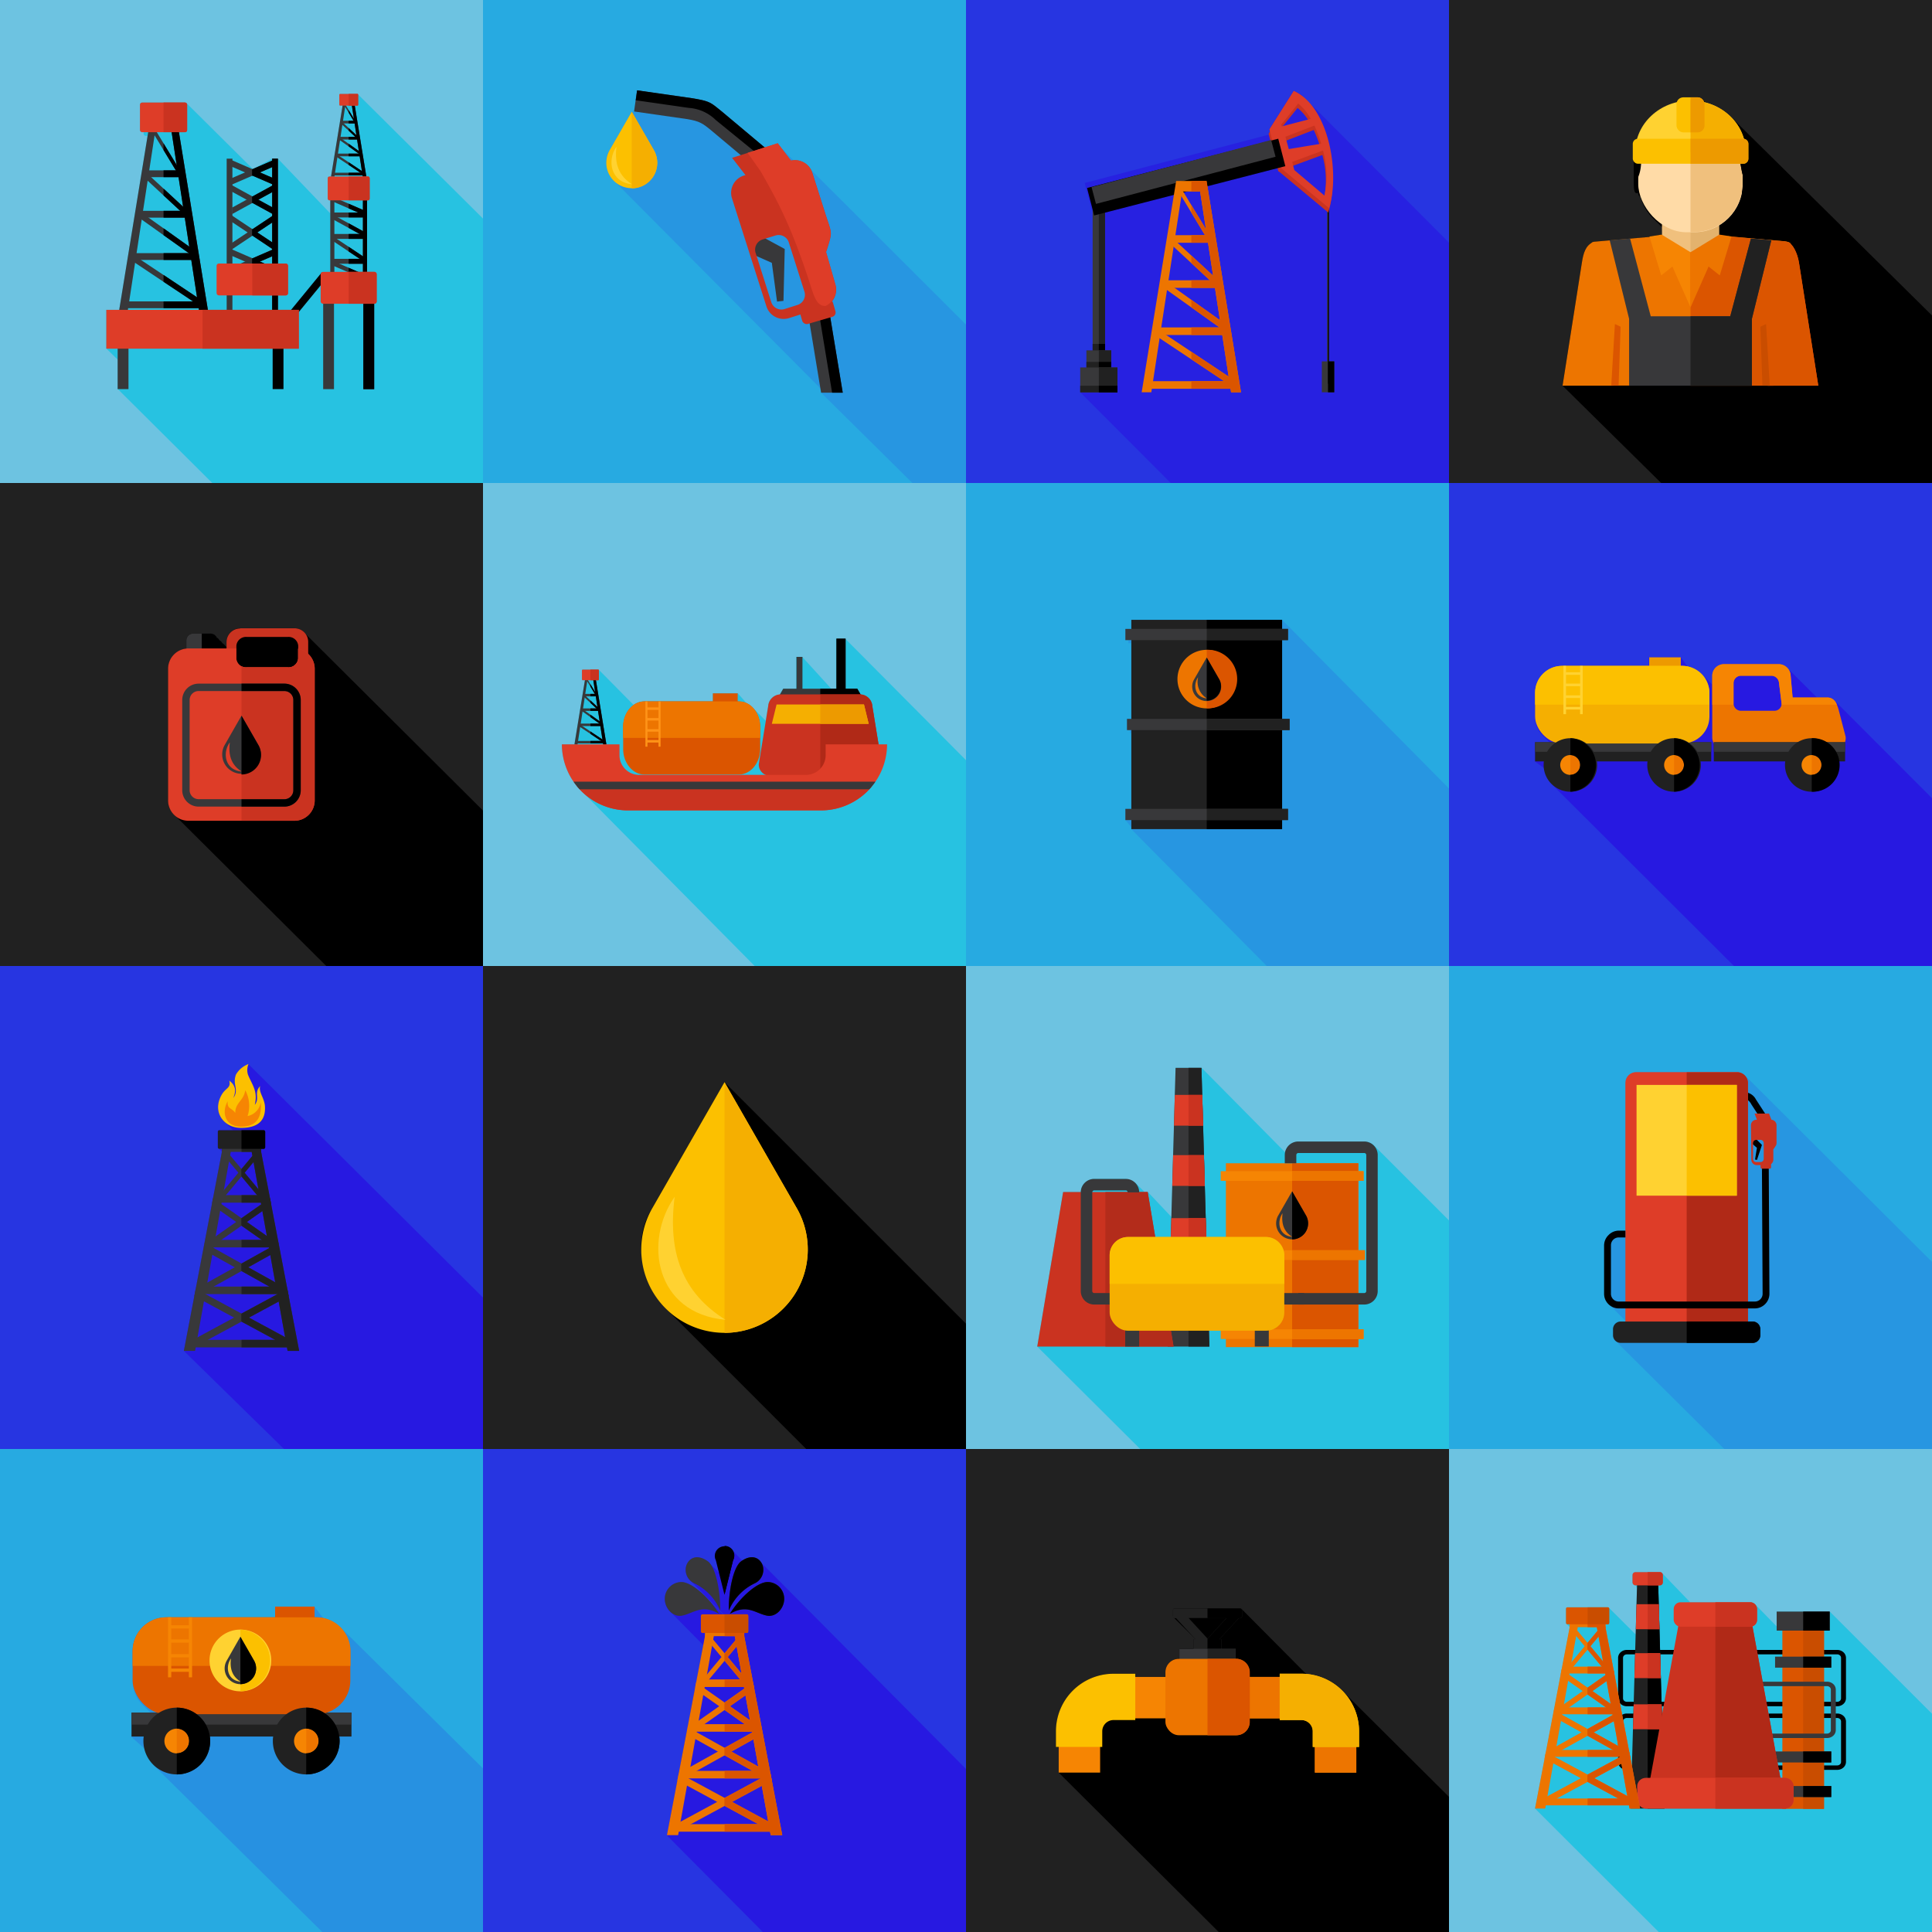
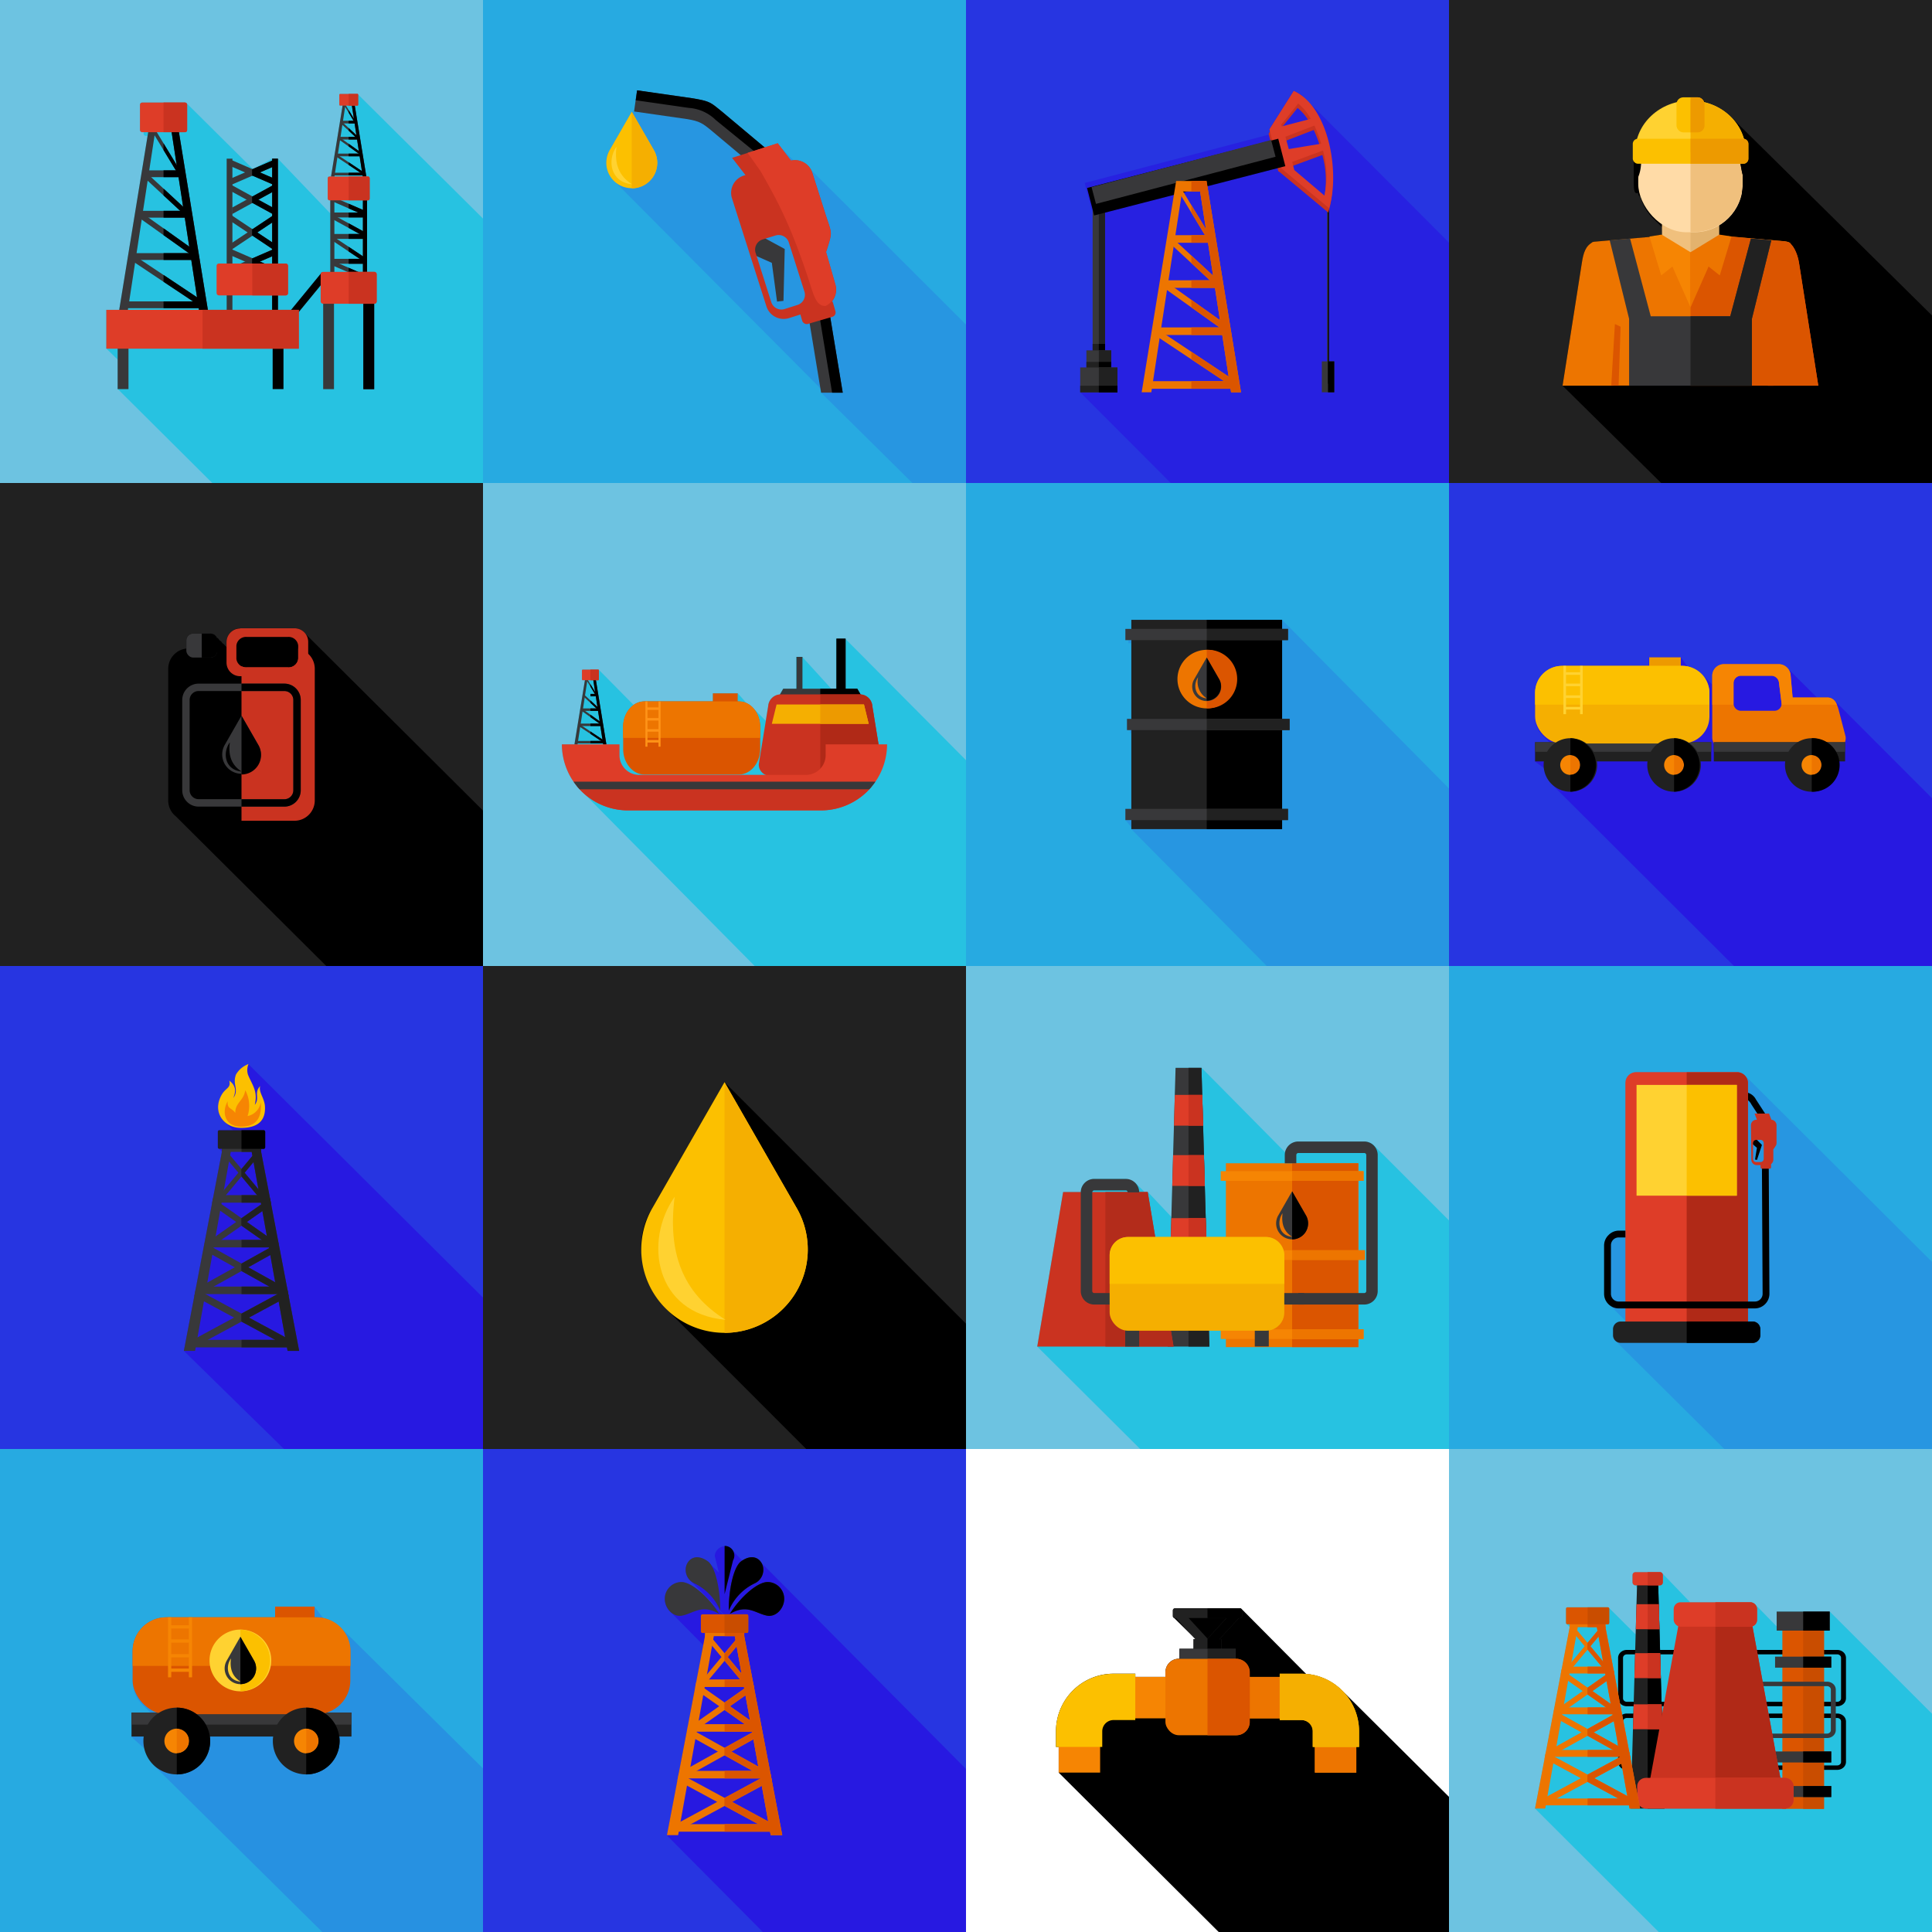
<svg xmlns="http://www.w3.org/2000/svg" id="Layer_1" data-name="Layer 1" viewBox="0 0 400 400">
  <defs>
    <style>.cls-1,.cls-25{fill:#212121;}.cls-2{fill:#6dc3e1;}.cls-3{fill:#27aae1;}.cls-4{fill:#2735e1;}.cls-5{fill:#27c2e1;}.cls-10,.cls-14,.cls-15,.cls-16,.cls-17,.cls-18,.cls-19,.cls-20,.cls-22,.cls-23,.cls-24,.cls-25,.cls-27,.cls-28,.cls-29,.cls-34,.cls-36,.cls-37,.cls-5,.cls-6,.cls-7,.cls-8,.cls-9{fill-rule:evenodd;}.cls-7{fill:#2719e1;}.cls-8{fill:#2791e1;}.cls-9{fill:#2796e1;}.cls-10{fill:#2721e1;}.cls-11,.cls-14{fill:#f0c07d;}.cls-12{fill:#e3b26d;}.cls-13{fill:#ffdba7;}.cls-15,.cls-31{fill:#ed7500;}.cls-16{fill:#f03e11;}.cls-17,.cls-32{fill:#db5500;}.cls-18,.cls-42{fill:#c94d00;}.cls-19,.cls-40{fill:#f68503;}.cls-20,.cls-39{fill:#ffd231;}.cls-21,.cls-29{fill:#fcc000;}.cls-22,.cls-38{fill:#f5af01;}.cls-23,.cls-41{fill:#ed9a00;}.cls-24,.cls-30{fill:#38383a;}.cls-26,.cls-27{fill:#ca3320;}.cls-28,.cls-33{fill:#de3d28;}.cls-34,.cls-35{fill:#ff9317;}.cls-36{fill:#b02917;}.cls-37{fill:#b32c1b;}</style>
  </defs>
  <title>Oil Trade Elements</title>
-   <rect class="cls-1" x="200" y="300" width="100" height="100" />
  <rect class="cls-2" x="300" y="300" width="100" height="100" />
  <rect class="cls-3" y="300" width="100" height="100" />
  <rect class="cls-4" x="100" y="300" width="100" height="100" />
  <path class="cls-5" d="M343.42,400l-25.61-25.56,2-10.33.26-1.38,3.12-16.34h0l.15-.76,1.66-8.7v-.05l-.67-.67a.3.3,0,0,1-.09-.21v-2.93a.3.3,0,0,1,.3-.29h8.35a.29.29,0,0,1,.18.06l5.6,5.58.27-9.62a.59.59,0,0,1-.23-.47v-.1h-.11a.59.59,0,0,1-.59-.59v-1.55a.59.59,0,0,1,.59-.59h5.09l.4.16,5.77,6v.08h12.52a1.4,1.4,0,0,1,.95.37l4.52,4.63h0v-3.07h11L400,354.81V400Z" />
  <path class="cls-6" d="M270.42,346.57a11.88,11.88,0,0,1,7.46,3.45l22.12,22V400H252.32l-33.13-33v-5.33h-.56v-3.25a11.92,11.92,0,0,1,11.9-11.9h4.53v.66h6.24v-1a2.77,2.77,0,0,1,2.76-2.76h.13v-2.07h2.93v-2h.4l-4.5-4.43a.43.43,0,0,1-.17-.34v-1.17a.43.43,0,0,1,.43-.43h13.47l.33.16Z" />
  <path class="cls-7" d="M157.94,400l-19.86-20,7.53-39.39-6.54-6.62a3.8,3.8,0,0,1-1.43-2.77,3.48,3.48,0,0,1,3.31-3.64c1.49-.07,3.59,1.41,5.42,3.33l3.34,3.36h.14l-6.65-6.75a3,3,0,0,1-1.14-3.22c.46-1.58,2.13-2.67,4.47-1l2.3,2.28-.85-3.45a2.17,2.17,0,0,1,2-2,2.37,2.37,0,0,1,1.39.56l2.26,2.36.11.07c1.42-.88,2.56-.74,3.32-.13L200,366.25V400Z" />
  <path class="cls-8" d="M70.75,337.17a7,7,0,0,0-3.26-2.05L66.9,335l-1.77-2.33H57v2.22H34.44a7,7,0,0,0-7,7v6.11a7,7,0,0,0,2.38,5.23,7,7,0,0,0,.59.58,7.14,7.14,0,0,0,.59.58l.24.25h-4v5l2.6,2.33L32,365.66,66.73,400H100V366.13Z" />
  <rect class="cls-1" x="100" y="200" width="100" height="100" />
  <rect class="cls-2" x="200" y="200" width="100" height="100" />
  <rect class="cls-3" x="300" y="200" width="100" height="100" />
  <rect class="cls-4" y="200" width="100" height="100" />
  <path class="cls-7" d="M48.22,234l-1.49-1.5a4.31,4.31,0,0,1-.87-5.73c.89-1.6,2-1.38,1.62-3a3.69,3.69,0,0,1,.74.72,4,4,0,0,1,.52.48,4.29,4.29,0,0,1,.13-2.47,5,5,0,0,1,2.59-2.16L100,268.65V300H58.8L38.06,279.68l7.87-41.17v-.07l-.7-.69a.38.38,0,0,1-.14-.26v-3.21a.32.32,0,0,1,.32-.32Z" />
  <path class="cls-6" d="M138.19,271.26a19,19,0,0,1-5.43-12.56,14.7,14.7,0,0,1,2.15-8.35L150,224.05l50,50V300H166.92Z" />
  <path class="cls-5" d="M236.06,300l-21.31-21.21,5.36-32h3.66a2.79,2.79,0,0,1,2.79-2.7h6.52l2,.82,1.89,1.88h.68l4.9,5.19.88-30.89h5.36l17.31,17.51a2.79,2.79,0,0,1,2.73-2.25h13.66a2.78,2.78,0,0,1,2,.82L300,252.68V300Z" />
  <path class="cls-9" d="M357,300l-22.7-22.56a1.58,1.58,0,0,1-.35-1V275.2a1.59,1.59,0,0,1,1.59-1.58h1l0-.16-3.59-3.58-.38-.51a3,3,0,0,1-.42-1.53v-10a3,3,0,0,1,.89-2.13h0a3,3,0,0,1,2.13-.89l1.39,0v.69h0v-31.3a2.23,2.23,0,0,1,2.22-2.22h20.93a2.21,2.21,0,0,1,1.33.44l39,38.87V300Z" />
  <rect class="cls-1" y="100" width="100" height="100" />
  <rect class="cls-2" x="100" y="100" width="100" height="100" />
  <rect class="cls-3" x="200" y="100" width="100" height="100" />
  <rect class="cls-4" x="300" y="100" width="100" height="100" />
  <path class="cls-6" d="M63.24,131.23,100,167.82V200H67.55L36.39,169a4.19,4.19,0,0,1-1.56-3.26V138.45a4.21,4.21,0,0,1,3.75-4.17V132.6A1.42,1.42,0,0,1,40,131.18h3.55a1.42,1.42,0,0,1,1.26.77,1.43,1.43,0,0,1,.62.61,1.43,1.43,0,0,1,.62.62,1.43,1.43,0,0,1,.62.61,1.43,1.43,0,0,1,.24.15v-1.06a2.82,2.82,0,0,1,2.81-2.81H61A2.81,2.81,0,0,1,63.24,131.23Z" />
  <path class="cls-5" d="M154.54,145.56a4.42,4.42,0,0,1,1.57,1.22l2.42,2.44h0l.49-3a2.59,2.59,0,0,1,2.42-2.42h0l.68-1.19h2.73V136h1.24l6,6.58h1V132.22h1.89L200,157.39V200H156.25l-35.63-36a13.64,13.64,0,0,1-4.28-9.91h2.59l2.16-13.25v0h-.45a.16.16,0,0,1-.16-.16v-1.89a.16.16,0,0,1,.16-.16h3.19a.15.15,0,0,1,.11,0l7.22,7.3a3.83,3.83,0,0,1,2.25-.75h14.18v-1.67h5.14Z" />
  <polygon class="cls-9" points="262.27 200 234.23 171.67 234.25 171.3 233.01 169.79 233.01 167.47 234.23 167.47 234.23 151.78 233.95 151.78 233.95 151.16 233.33 151.16 233.33 148.84 234.23 148.84 234.23 133.16 233.63 133.16 233.63 132.53 233.01 132.53 233.01 130.21 234.23 130.21 234.23 128.33 265.44 128.33 300 163.25 300 200 262.27 200" />
  <path class="cls-7" d="M359,200l-37.48-37.39L319.63,159l-1.81-1.32v-4h3c-.13-.13-.26-.26-.38-.4a5.64,5.64,0,0,1-.66-.66,5.58,5.58,0,0,1-2-4.27v-4.9a5.6,5.6,0,0,1,5.58-5.58h18v-1.78H348l1.32,1.86a5.35,5.35,0,0,1,3.28,1.89l1.94,1.93v-1.84a2.41,2.41,0,0,1,2.4-2.4h11.43l1.36.45,6.46,6.44h2.31a1.59,1.59,0,0,1,1,.31L400,165.26V200Z" />
  <rect class="cls-1" x="300" width="100" height="100" />
  <rect class="cls-2" width="100" height="100" />
  <rect class="cls-3" x="100" width="100" height="100" />
  <rect class="cls-4" x="200" width="100" height="100" />
  <path class="cls-5" d="M57.53,32.85H56.35l-4,2.14L38.63,21.37l-.32-.14H29.42a.44.44,0,0,0-.44.44v5.26a.44.44,0,0,0,.44.44h.32v.32a.44.44,0,0,0,.44.44h.32v.34L24.68,64.15H22v8l2.36,2.3v6.07L43.95,100H100V45.25L74.08,19.5a.42.42,0,0,0-.13-.06H70.43a.17.17,0,0,0-.17.17V21.7a.17.17,0,0,0,.17.17h.5L68.54,36.54H68.2a.35.35,0,0,0-.35.35v4.23a.35.35,0,0,0,.35.35h.18v2.71Z" />
  <path class="cls-9" d="M127.49,37.8a5.87,5.87,0,0,1-2-4.1,4.33,4.33,0,0,1,.66-2.55l4.61-8,.46,0,.62-4.37,11.56,1.66c3.67.62,3.68.89,6,2.74l8.86,7.43,2.65-.84,3.41,3.47a3.76,3.76,0,0,1,3.21,1.54L200,67.2V100H188.9L170,81.3l.14-.61Z" />
  <path class="cls-10" d="M223.65,81.22V76.08h1.29V72.54h1.29v-29l-.17,0-1.49-5.66,38.11-10-.06-.24.27-.42-.13-.51,5.06-8a8.93,8.93,0,0,1,1.85,1.11L300,50.24V100H242.39Z" />
  <path class="cls-6" d="M323.51,79.85l4-25.47c.3-1.9.74-3.44,2.2-4.2a1.06,1.06,0,0,1,.31-.12l11.54-1,0-.1,2.5-.39.08-1.5c-.25-.27-.54-.51-.79-.79a10.25,10.25,0,0,1-.74-.73,10.07,10.07,0,0,1-3-4.85c-.24,0-.4-.25-.48-.8-.51.25-.79-.14-.79-1.62V33.51a1,1,0,0,1-.23-.65V29.78a1.06,1.06,0,0,1,.89-1,11.12,11.12,0,0,1,8.22-7.59,1.42,1.42,0,0,1,1.35-1h3a1.42,1.42,0,0,1,1.29.84,1.42,1.42,0,0,1,.38.24,11.57,11.57,0,0,1,5.52,3.31L400,65.31V100H343.93Z" />
  <path class="cls-6" d="M349.15,21.88h1.71a10.9,10.9,0,0,1,10.87,10.87v5.52c0,6-5.23-5.8-11.21-5.8h-1.71c-6,0-10.53,11.78-10.53,5.8V32.75A10.9,10.9,0,0,1,349.15,21.88Z" />
  <rect class="cls-11" x="344.09" y="36.18" width="11.81" height="19.77" />
  <rect class="cls-12" x="350" y="36.18" width="5.91" height="19.77" />
  <rect class="cls-13" x="339.18" y="22.94" width="21.63" height="25.15" rx="10.03" ry="10.03" />
  <path class="cls-14" d="M350,22.94h.79a10.06,10.06,0,0,1,10,10v5.1a10.06,10.06,0,0,1-10,10H350Z" />
  <path class="cls-15" d="M330,50.05l12.7-1.1L349,52.28l2,0,6.7-3.37,11.36,1c.41,0,1.36.14,1.6.43.57.69-.24,1.94-.43,3.59l-3,25.9h-34l-3-25.9C329.86,51.23,328.86,50.33,330,50.05Z" />
  <path class="cls-15" d="M334.55,67.13,334,79.85H323.51l4-25.47c.31-2,.76-3.54,2.33-4.27Z" />
  <path class="cls-16" d="M365.45,67.13,366,79.85h10.46l-4-25.47c-.31-2-1.36-4.05-2.32-4.21Z" />
  <path class="cls-17" d="M350,52.3l.94,0,6.7-3.37,11.36,1c.41,0,1.36.14,1.6.43.57.69-.24,1.94-.43,3.59l-3,25.9H350Z" />
  <path class="cls-17" d="M365.45,67.13,366,79.85h10.46l-4-25.47c-.31-2-1.36-4.05-2.32-4.21Z" />
  <path class="cls-6" d="M349.15,21.88h1.71a10.9,10.9,0,0,1,10.87,10.87v5.52c-2.12-2.69-.7-10-4.9-11.14-3.47,3.3-9.17,4.65-13.52.36-6,3-1.63,5.71-5,10.78V32.75A10.9,10.9,0,0,1,349.15,21.88Z" />
-   <polygon class="cls-18" points="365.65 67.09 366.41 79.85 364.89 79.85 364.47 67.64 365.65 67.09" />
  <polygon class="cls-17" points="334.35 67.09 333.59 79.85 335.11 79.85 335.53 67.64 334.35 67.09" />
  <polygon class="cls-19" points="344.02 48.57 350 52.22 343.94 57.02 341.51 48.96 344.02 48.57" />
  <polygon class="cls-19" points="350 52.14 350.01 63.65 345.93 54.45 350 52.14" />
  <polygon class="cls-15" points="355.98 48.57 350 52.22 356.06 57.02 358.49 48.96 355.98 48.57" />
  <polygon class="cls-15" points="350 52.14 350.01 63.65 354.07 54.45 350 52.14" />
  <path class="cls-6" d="M350,21.88h.85a10.9,10.9,0,0,1,10.87,10.87v5.53c0,1.62-.38,1.93-1.06,1.53a10,10,0,0,0,.15-1.75V36.23c-.87-3.29-.62-8.18-4-9.09A10.81,10.81,0,0,1,350,30.19Z" />
  <path class="cls-20" d="M350,20.82c-6.32,0-11.45,4.78-11.45,10.67h22.89C361.45,25.6,356.32,20.82,350,20.82Z" />
  <rect class="cls-21" x="338.05" y="28.73" width="23.91" height="5.17" rx="1.05" ry="1.05" />
  <rect class="cls-21" x="347.1" y="20.15" width="5.8" height="7.26" rx="1.41" ry="1.41" />
  <path class="cls-22" d="M350,31.49h11.45c0-5.89-5.12-10.67-11.45-10.67Z" />
  <path class="cls-23" d="M360.9,28.73H350v5.17h10.9A1.05,1.05,0,0,0,362,32.85V29.78A1.05,1.05,0,0,0,360.9,28.73Z" />
  <path class="cls-23" d="M351.49,20.15H350v7.26h1.48A1.42,1.42,0,0,0,352.9,26V21.56A1.42,1.42,0,0,0,351.49,20.15Z" />
  <polygon class="cls-24" points="333.27 49.75 337.49 49.39 341.77 65.48 358.23 65.48 362.51 49.39 366.73 49.75 362.71 66.01 362.71 79.85 337.29 79.85 337.29 66.01 333.27 49.75" />
  <polygon class="cls-25" points="350 65.48 358.23 65.48 362.51 49.39 366.73 49.75 362.71 66.01 362.71 79.85 350 79.85 350 65.48" />
  <polygon class="cls-24" points="171.75 64.8 174.48 81.3 170 81.3 167.39 65.51 171.75 64.8" />
  <polygon class="cls-6" points="171.75 64.8 174.48 81.3 172.28 81.3 169.67 65.51 171.75 64.8" />
  <rect class="cls-26" x="165.7" y="62.7" width="7.16" height="3.69" rx="0.93" ry="0.93" transform="translate(-11.3 49.93) rotate(-16.24)" />
  <path class="cls-24" d="M158.26,36.23l-10.6-8.89c-2.22-1.86-2.75-2.23-5.38-2.68l-11-1.58.62-4.37,11.56,1.66c3.67.62,3.68.89,6,2.74l11.61,9.74Z" />
  <path class="cls-6" d="M159.32,33.91l-11.14-9.07a8.8,8.8,0,0,0-5.56-2.5l-11-1.58.29-2.06,11.56,1.66c3.67.62,3.68.89,6,2.74l11.61,9.74Z" />
  <polygon class="cls-24" points="155.74 50.55 157.47 48.84 162.47 51.55 162.21 62.29 160.88 62.44 159.8 54.42 156.23 52.84 155.74 50.55" />
  <path class="cls-27" d="M154,36.35l9.51-3a3.74,3.74,0,0,1,4.68,2.43l2.68,8.42c1.41,4.45,1.58,3.52.17,8l1.92,6.7a3.78,3.78,0,0,1-2.43,4.68l-7.17,2.28a3.74,3.74,0,0,1-4.68-2.43L151.53,41A3.74,3.74,0,0,1,154,36.35Zm3.86,13.24a2.2,2.2,0,0,0-1.42,2.75l3.24,10.2A2.2,2.2,0,0,0,162.39,64l2.74-.87a2.2,2.2,0,0,0,1.42-2.75l-3.24-10.2a2.2,2.2,0,0,0-2.75-1.42Z" />
  <polygon class="cls-27" points="151.57 32.68 161 29.69 165.81 35.9 156.38 38.89 151.57 32.68" />
  <path class="cls-28" d="M163.76,33.25a3.74,3.74,0,0,1,4.39,2.51l2.68,8.42c1.41,4.45,1.58,3.52.17,7.95l1.92,6.7a3.8,3.8,0,0,1-2,4.52c-1.5,0-2.12-1.12-3-3.92-3.95-12.37-6.87-17.72-10.46-24l-2.68-3.79,6.25-2Z" />
  <path class="cls-29" d="M135.41,31.15a5.27,5.27,0,1,1-9.23,0l4.61-8Z" />
  <path class="cls-22" d="M135.41,31.15A5.27,5.27,0,0,1,130.79,39V23.1Z" />
  <path class="cls-20" d="M127.64,30.36c-2,2.8-1.25,7.39,3.22,7.79C128.09,36.42,127.19,33.83,127.64,30.36Z" />
  <rect class="cls-30" x="274.75" y="41.87" width="0.4" height="37.57" />
  <rect class="cls-30" x="273.67" y="74.82" width="2.57" height="6.4" />
  <rect x="274.95" y="41.87" width="0.2" height="37.57" />
  <rect x="274.95" y="74.82" width="1.29" height="6.4" />
  <path class="cls-27" d="M267.67,19.7C275.06,23,277.32,36.8,275,44L265,35.67l-.36-.22,0-.1c-.7-2.57-1.3-5.08-2-7.66l5.06-8Zm-1,12.09,6.74-1.12A26.44,26.44,0,0,0,272,26.91l-6,2.32.7,2.56Zm7.11.3-6.38,2.35.44,1.68,6.24,5.29a19.6,19.6,0,0,0-.3-9.31Zm-8.54-5,6-1.56a10.26,10.26,0,0,0-2.59-3.18l-3.55,4.39Z" />
  <rect class="cls-30" x="226.22" y="42.74" width="2.57" height="30.54" />
  <rect class="cls-1" x="227.5" y="42.74" width="1.29" height="30.54" />
  <rect class="cls-1" x="226.22" y="71.2" width="2.57" height="2.07" />
  <rect x="227.5" y="71.2" width="1.29" height="2.07" />
  <rect class="cls-30" x="224.93" y="72.54" width="5.14" height="3.54" />
  <rect class="cls-1" x="227.5" y="72.54" width="2.57" height="3.54" />
  <rect class="cls-1" x="224.93" y="74.93" width="5.14" height="1.42" />
  <rect x="227.5" y="74.93" width="2.57" height="1.42" />
  <rect class="cls-30" x="223.65" y="76.08" width="7.71" height="5.14" />
  <rect class="cls-1" x="227.5" y="76.08" width="3.86" height="5.14" />
  <rect class="cls-1" x="223.65" y="79.86" width="7.71" height="1.37" />
  <rect x="227.5" y="79.86" width="3.86" height="1.37" />
  <path class="cls-28" d="M267.8,18.78c7.39,3.26,9.65,17.1,7.37,24.32l-10-8.35-.36-.22,0-.1c-.71-2.57-1.3-5.08-2-7.66l5.06-8Zm-1,12.09,6.74-1.12A26.2,26.2,0,0,0,272.13,26l-6,2.32.7,2.56Zm7.11.3-6.38,2.35.44,1.68,6.24,5.29a19.58,19.58,0,0,0-.3-9.31Zm-8.54-5,6-1.56a10.27,10.27,0,0,0-2.59-3.17l-3.55,4.39Z" />
  <rect x="224.64" y="32.65" width="40.81" height="5.86" transform="matrix(0.97, -0.25, 0.25, 0.97, -1, 63.41)" />
  <rect class="cls-30" x="225.82" y="33.78" width="38.44" height="3.59" transform="translate(-1 63.41) rotate(-14.71)" />
  <polygon class="cls-15" points="240.99 58.03 253.04 66.62 253.04 68.19 240.99 59.61 240.99 58.03" />
  <polygon class="cls-15" points="242.62 49.17 251.89 57.75 251.89 59.33 242.62 50.74 242.62 49.17" />
  <polygon class="cls-15" points="239.73 68.21 254.83 78.27 254.83 79.84 239.73 69.79 239.73 68.21" />
  <polygon class="cls-15" points="244.14 38.31 250.11 48.15 250.11 49.73 244.14 39.88 244.14 38.31" />
  <rect class="cls-31" x="240.99" y="58.03" width="11.33" height="1.57" />
  <rect class="cls-31" x="241.93" y="48.69" width="9.44" height="1.57" />
  <rect class="cls-31" x="239.47" y="67.79" width="14.38" height="1.57" />
  <rect class="cls-31" x="237.89" y="78.92" width="17.52" height="1.57" />
  <polygon class="cls-15" points="243.51 37.47 249.8 37.47 256.94 81.22 254.88 81.22 248.47 39.65 244.74 39.65 238.37 81.22 236.37 81.22 243.51 37.47" />
  <polygon class="cls-17" points="246.66 62.07 253.04 66.62 253.04 68.19 246.66 63.64 246.66 62.07" />
  <polygon class="cls-17" points="246.66 52.91 251.89 57.75 251.89 59.33 246.66 54.48 246.66 52.91" />
  <polygon class="cls-17" points="246.66 72.83 254.83 78.27 254.83 79.84 246.66 74.4 246.66 72.83" />
  <polygon class="cls-17" points="246.66 42.46 250.11 48.15 250.11 49.73 246.66 44.03 246.66 42.46" />
  <rect class="cls-32" x="246.66" y="58.03" width="5.67" height="1.57" />
  <rect class="cls-32" x="246.66" y="48.69" width="4.72" height="1.57" />
  <rect class="cls-32" x="246.66" y="67.79" width="7.19" height="1.57" />
  <rect class="cls-32" x="246.66" y="78.92" width="8.76" height="1.57" />
  <polygon class="cls-17" points="246.66 37.47 249.8 37.47 256.94 81.22 254.88 81.22 248.47 39.65 246.66 39.65 246.66 37.47" />
  <polygon class="cls-6" points="66.66 56.35 59.84 64.67 59.94 66.94 66.76 58.63 66.66 56.35" />
  <rect class="cls-30" x="24.36" y="70.67" width="2.24" height="9.89" />
  <rect class="cls-30" x="75.23" y="61.44" width="2.24" height="19.13" />
  <rect class="cls-30" x="66.91" y="61.44" width="2.24" height="19.13" />
  <polygon class="cls-24" points="69.09 40.83 75.31 43.53 75.31 44.5 69.09 41.8 69.09 40.83" />
  <polygon class="cls-24" points="69.09 44.54 75.24 47.91 75.24 48.87 69.09 45.5 69.09 44.54" />
  <polygon class="cls-24" points="69.09 49.03 75.28 53.16 75.28 54.13 69.09 50 69.09 49.03" />
  <polygon class="cls-24" points="69.09 54.09 75.34 56.81 75.34 57.77 69.09 55.06 69.09 54.09" />
  <rect class="cls-30" x="68.67" y="44" width="7.04" height="1.02" />
  <rect class="cls-30" x="68.67" y="48.44" width="7.04" height="1.02" />
  <rect class="cls-30" x="68.67" y="53.59" width="7.04" height="1.02" />
  <polygon class="cls-24" points="70.17 28.33 74.46 31.38 74.46 31.94 70.17 28.89 70.17 28.33" />
  <polygon class="cls-24" points="70.75 25.17 74.05 28.23 74.05 28.79 70.75 25.73 70.75 25.17" />
  <polygon class="cls-24" points="69.72 31.95 75.1 35.53 75.1 36.09 69.72 32.51 69.72 31.95" />
  <polygon class="cls-24" points="71.29 21.3 73.42 24.81 73.42 25.37 71.29 21.86 71.29 21.3" />
  <rect class="cls-30" x="70.17" y="28.33" width="4.03" height="0.56" />
  <rect class="cls-30" x="70.51" y="25" width="3.36" height="0.56" />
  <rect class="cls-30" x="69.63" y="31.8" width="5.12" height="0.56" />
  <rect class="cls-30" x="69.07" y="35.76" width="6.24" height="0.56" />
  <polygon class="cls-24" points="71.07 21 73.31 21 75.85 36.58 75.11 36.58 72.84 21.78 71.51 21.78 69.24 36.58 68.53 36.58 71.07 21" />
  <path class="cls-24" d="M68.38,40.63h.85V58h-.85V40.63Zm6.76,0H76V58h-.85Z" />
  <rect x="75.23" y="61.44" width="2.24" height="19.13" />
  <polygon class="cls-6" points="72.19 42.18 75.31 43.53 75.31 44.5 72.19 43.15 72.19 42.18" />
  <polygon class="cls-6" points="72.19 46.23 75.24 47.91 75.24 48.87 72.19 47.2 72.19 46.23" />
  <polygon class="cls-6" points="72.19 51.1 75.28 53.16 75.28 54.13 72.19 52.07 72.19 51.1" />
  <polygon class="cls-6" points="72.19 55.44 75.34 56.81 75.34 57.77 72.19 56.41 72.19 55.44" />
  <rect x="72.19" y="44" width="3.52" height="1.02" />
  <rect x="72.19" y="48.44" width="3.52" height="1.02" />
  <rect x="72.19" y="53.59" width="3.52" height="1.02" />
  <polygon class="cls-6" points="72.19 29.76 74.46 31.38 74.46 31.94 72.19 30.32 72.19 29.76" />
  <polygon class="cls-6" points="72.19 26.5 74.05 28.23 74.05 28.79 72.19 27.06 72.19 26.5" />
  <polygon class="cls-6" points="72.19 33.59 75.1 35.53 75.1 36.09 72.19 34.15 72.19 33.59" />
  <polygon class="cls-6" points="72.19 22.78 73.42 24.81 73.42 25.37 72.19 23.34 72.19 22.78" />
  <rect x="72.19" y="28.33" width="2.02" height="0.56" />
  <rect x="72.19" y="25" width="1.68" height="0.56" />
  <rect x="72.19" y="31.8" width="2.56" height="0.56" />
  <rect x="72.19" y="35.76" width="3.12" height="0.56" />
  <polygon class="cls-6" points="72.19 21 73.31 21 75.85 36.58 75.11 36.58 72.84 21.78 72.19 21.78 72.19 21" />
  <rect x="75.14" y="40.63" width="0.85" height="17.35" />
  <rect class="cls-33" x="67.85" y="36.54" width="8.67" height="4.94" rx="0.35" ry="0.35" />
  <rect class="cls-33" x="70.25" y="19.44" width="3.87" height="2.43" rx="0.17" ry="0.17" />
  <rect class="cls-33" x="66.39" y="56.29" width="11.59" height="6.6" rx="0.47" ry="0.47" />
  <path class="cls-27" d="M72.19,36.54h4a.35.35,0,0,1,.35.35v4.23a.35.35,0,0,1-.35.35h-4Z" />
  <path class="cls-27" d="M72.19,19.44H74a.17.17,0,0,1,.17.17V21.7a.17.17,0,0,1-.17.17H72.19Z" />
  <path class="cls-27" d="M72.19,56.29h5.33a.47.47,0,0,1,.47.47v5.66a.47.47,0,0,1-.47.47H72.19Z" />
  <polygon class="cls-24" points="28.77 43.65 39.6 51.36 39.6 52.77 28.77 45.06 28.77 43.65" />
  <polygon class="cls-24" points="30.23 35.69 38.56 43.4 38.56 44.81 30.23 37.1 30.23 35.69" />
  <polygon class="cls-24" points="27.64 52.79 41.2 61.82 41.2 63.23 27.64 54.2 27.64 52.79" />
  <polygon class="cls-24" points="31.6 25.94 36.96 34.78 36.96 36.19 31.6 27.35 31.6 25.94" />
  <rect class="cls-30" x="28.78" y="43.65" width="10.17" height="1.41" />
  <rect class="cls-30" x="29.62" y="35.27" width="8.48" height="1.41" />
  <rect class="cls-30" x="27.41" y="52.41" width="12.91" height="1.41" />
  <rect class="cls-30" x="26" y="62.4" width="15.73" height="1.41" />
  <polygon class="cls-24" points="31.04 25.18 36.69 25.18 43.09 64.47 41.24 64.47 35.5 27.15 32.14 27.15 26.43 64.47 24.63 64.47 31.04 25.18" />
  <rect class="cls-33" x="28.98" y="21.23" width="9.77" height="6.14" rx="0.44" ry="0.44" />
  <polygon class="cls-6" points="33.86 47.27 39.6 51.36 39.6 52.77 33.86 48.69 33.86 47.27" />
  <polygon class="cls-6" points="33.86 39.05 38.56 43.4 38.56 44.81 33.86 40.46 33.86 39.05" />
  <polygon class="cls-6" points="33.86 56.93 41.2 61.82 41.2 63.23 33.86 58.34 33.86 56.93" />
  <polygon class="cls-6" points="33.86 29.67 36.96 34.78 36.96 36.19 33.86 31.08 33.86 29.67" />
  <rect x="33.86" y="43.65" width="5.09" height="1.41" />
  <rect x="33.86" y="35.27" width="4.24" height="1.41" />
  <rect x="33.86" y="52.41" width="6.45" height="1.41" />
  <rect x="33.86" y="62.4" width="7.87" height="1.41" />
  <polygon class="cls-6" points="34.62 25.18 36.69 25.18 43.09 64.47 41.24 64.47 35.5 27.15 34.62 27.15 34.62 25.18" />
  <path class="cls-27" d="M33.86,21.23h4.44a.44.44,0,0,1,.44.44v5.26a.44.44,0,0,1-.44.44H33.86Z" />
  <path class="cls-24" d="M46.93,57.42h1.19V67.3H46.93V57.42Zm9.42,0h1.19V67.3H56.35Z" />
  <polygon class="cls-24" points="56.63 33.13 47.97 36.89 47.97 38.23 56.63 34.48 56.63 33.13" />
  <polygon class="cls-24" points="56.63 38.29 48.06 42.98 48.06 44.32 56.63 39.63 56.63 38.29" />
  <polygon class="cls-24" points="56.63 44.55 48.01 50.29 48.01 51.64 56.63 45.89 56.63 44.55" />
  <polygon class="cls-24" points="56.63 51.59 47.92 55.37 47.92 56.72 56.63 52.94 56.63 51.59" />
  <polygon class="cls-24" points="47.92 33.13 56.58 36.89 56.58 38.23 47.92 34.48 47.92 33.13" />
  <polygon class="cls-24" points="47.92 38.29 56.48 42.98 56.48 44.32 47.92 39.63 47.92 38.29" />
  <polygon class="cls-24" points="47.92 44.55 56.53 50.29 56.53 51.64 47.92 45.89 47.92 44.55" />
  <polygon class="cls-24" points="47.92 51.59 56.63 55.37 56.63 56.72 47.92 52.94 47.92 51.59" />
  <path class="cls-24" d="M46.93,32.85h1.19V57H46.93V32.85Zm9.42,0h1.19V57H56.35Z" />
  <rect x="56.35" y="57.42" width="1.19" height="9.89" />
  <polygon class="cls-6" points="56.63 33.13 52.23 35.04 52.23 36.38 56.63 34.48 56.63 33.13" />
  <polygon class="cls-6" points="56.63 38.29 52.23 40.69 52.23 42.04 56.63 39.63 56.63 38.29" />
  <polygon class="cls-6" points="56.63 44.55 52.23 47.48 52.23 48.82 56.63 45.89 56.63 44.55" />
  <polygon class="cls-6" points="56.63 51.59 52.23 53.5 52.23 54.84 56.63 52.94 56.63 51.59" />
  <polygon class="cls-6" points="52.23 35.01 56.58 36.89 56.58 38.23 52.23 36.35 52.23 35.01" />
  <polygon class="cls-6" points="52.23 40.65 56.48 42.98 56.48 44.32 52.23 42 52.23 40.65" />
  <polygon class="cls-6" points="52.23 47.43 56.53 50.29 56.53 51.64 52.23 48.77 52.23 47.43" />
  <polygon class="cls-6" points="52.23 53.47 56.63 55.37 56.63 56.72 52.23 54.81 52.23 53.47" />
  <rect x="56.35" y="32.85" width="1.19" height="24.16" />
  <rect class="cls-33" x="44.84" y="54.56" width="14.79" height="6.6" rx="0.47" ry="0.47" />
  <path class="cls-27" d="M52.23,54.56h6.93a.47.47,0,0,1,.47.47v5.66a.47.47,0,0,1-.47.47H52.23Z" />
  <rect x="56.45" y="70.67" width="2.24" height="9.89" />
  <rect class="cls-33" x="22.01" y="64.15" width="39.85" height="8.04" />
  <rect class="cls-26" x="41.94" y="64.15" width="19.92" height="8.04" />
  <rect class="cls-32" x="147.59" y="143.55" width="5.14" height="2.37" />
  <path class="cls-17" d="M133.41,145.22H153c2.41,0,4.39,2.37,4.39,5.26v4.61c0,2.89-2,5.26-4.39,5.26H133.41c-2.41,0-4.39-2.37-4.39-5.26v-4.61C129,147.59,131,145.22,133.41,145.22Z" />
  <path class="cls-15" d="M133.41,145.22H153c2.41,0,4.39,2.37,4.39,5.26v2.3H129v-2.3C129,147.59,131,145.22,133.41,145.22Z" />
  <path class="cls-34" d="M133.63,145.22h.42v9.37h-.42v-9.37Zm2.71,0h.42v9.37h-.42Z" />
  <rect class="cls-35" x="133.89" y="146.46" width="2.62" height="0.51" />
  <rect class="cls-35" x="133.89" y="148.67" width="2.62" height="0.51" />
  <rect class="cls-35" x="133.89" y="150.97" width="2.62" height="0.51" />
  <rect class="cls-35" x="133.89" y="153.22" width="2.62" height="0.51" />
  <polygon class="cls-24" points="120.42 146.67 124.3 149.44 124.3 149.94 120.42 147.18 120.42 146.67" />
  <polygon class="cls-24" points="120.94 143.81 123.93 146.58 123.93 147.09 120.94 144.32 120.94 143.81" />
  <polygon class="cls-24" points="120.01 149.95 124.87 153.19 124.87 153.7 120.01 150.46 120.01 149.95" />
  <polygon class="cls-24" points="121.43 140.32 123.35 143.49 123.35 143.99 121.43 140.82 121.43 140.32" />
  <rect class="cls-30" x="120.42" y="146.67" width="3.65" height="0.51" />
-   <rect class="cls-30" x="120.72" y="143.66" width="3.04" height="0.51" />
  <rect class="cls-30" x="119.92" y="149.81" width="4.63" height="0.51" />
  <rect class="cls-30" x="119.42" y="153.4" width="5.65" height="0.51" />
  <polygon class="cls-24" points="121.23 140.04 123.25 140.04 125.55 154.14 124.89 154.14 122.83 140.75 121.62 140.75 119.57 154.14 118.93 154.14 121.23 140.04" />
  <rect class="cls-33" x="120.49" y="138.63" width="3.5" height="2.2" rx="0.16" ry="0.16" />
  <polygon class="cls-6" points="122.24 147.97 124.3 149.44 124.3 149.94 122.24 148.48 122.24 147.97" />
  <polygon class="cls-6" points="122.24 145.02 123.93 146.58 123.93 147.09 122.24 145.53 122.24 145.02" />
  <polygon class="cls-6" points="122.24 151.44 124.87 153.19 124.87 153.7 122.24 151.94 122.24 151.44" />
  <polygon class="cls-6" points="122.24 141.65 123.35 143.49 123.35 143.99 122.24 142.16 122.24 141.65" />
  <rect x="122.24" y="146.67" width="1.83" height="0.51" />
  <rect x="122.24" y="143.66" width="1.52" height="0.51" />
  <rect x="122.24" y="149.81" width="2.32" height="0.51" />
  <rect x="122.24" y="153.4" width="2.82" height="0.51" />
  <polygon class="cls-6" points="122.51 140.04 123.25 140.04 125.55 154.14 124.89 154.14 122.83 140.75 122.51 140.75 122.51 140.04" />
  <path class="cls-27" d="M122.24,138.63h1.59a.16.16,0,0,1,.16.16v1.89a.16.16,0,0,1-.16.16h-1.59Z" />
  <polygon class="cls-24" points="162.16 142.59 164.9 142.59 164.9 136 166.14 136 166.14 142.59 173.18 142.59 173.18 132.22 175.07 132.22 175.07 142.59 177.49 142.59 178.32 144.02 161.34 144.02 162.16 142.59" />
  <polygon class="cls-6" points="169.83 142.59 173.18 142.59 173.18 132.22 175.07 132.22 175.07 142.59 177.49 142.59 178.32 144.02 169.83 144.02 169.83 142.59" />
  <path class="cls-27" d="M161.47,143.77h16.72a2.6,2.6,0,0,1,2.42,2.42l1.95,12a2.31,2.31,0,0,1-2.42,2.42H159.52a2.31,2.31,0,0,1-2.42-2.42l1.95-12A2.6,2.6,0,0,1,161.47,143.77Z" />
  <path class="cls-36" d="M169.83,143.78h8.36a2.6,2.6,0,0,1,2.42,2.42l1.95,12a2.31,2.31,0,0,1-2.42,2.42H169.83Z" />
  <path class="cls-28" d="M183.66,154.11h0A13.71,13.71,0,0,1,170,167.78H130a13.71,13.71,0,0,1-13.67-13.67h11.93v2.26a4.07,4.07,0,0,0,4.06,4.06h34.56a4.07,4.07,0,0,0,4.06-4.06v-2.26Z" />
  <path class="cls-27" d="M180.47,162.86A13.66,13.66,0,0,1,170,167.78H130a13.66,13.66,0,0,1-10.55-5Z" />
  <polygon class="cls-22" points="160.78 145.86 178.88 145.86 179.85 149.86 159.8 149.86 160.78 145.86" />
  <polygon class="cls-23" points="169.83 145.86 178.88 145.86 179.85 149.86 169.83 149.86 169.83 145.86" />
  <path class="cls-24" d="M118.74,161.83h62.51a13.78,13.78,0,0,1-1.27,1.58H120A13.82,13.82,0,0,1,118.74,161.83Z" />
  <rect class="cls-1" x="234.23" y="128.33" width="31.21" height="43.33" />
  <rect x="249.84" y="128.33" width="15.61" height="43.33" />
  <path class="cls-15" d="M249.84,146.66a6.06,6.06,0,1,0-6.06-6.06A6.07,6.07,0,0,0,249.84,146.66Z" />
  <path class="cls-17" d="M249.84,134.54a6.06,6.06,0,1,1,0,12.11Z" />
  <path class="cls-24" d="M233,167.47h33.66v2.32H233v-2.32Zm.32-18.63H267v2.32H233.33v-2.32ZM233,130.21h33.66v2.32H233Z" />
  <path class="cls-25" d="M249.84,167.47h16.83v2.32H249.84v-2.32Zm0-18.63H267v2.32H249.84v-2.32Zm0-18.63h16.83v2.32H249.84Z" />
  <path class="cls-24" d="M252.44,140.66a3,3,0,1,1-5.21,0l2.6-4.53,2.6,4.54Zm-4.38-.45c-1.11,1.58-.71,4.17,1.82,4.39A4,4,0,0,1,248.06,140.22Z" />
  <path class="cls-6" d="M252.44,140.66a3,3,0,0,1-2.6,4.41v-.47h0l0,0v-8.46Z" />
  <rect class="cls-31" x="253.81" y="240.84" width="27.42" height="38.07" />
  <rect class="cls-32" x="267.52" y="240.84" width="13.71" height="38.07" />
  <path class="cls-19" d="M252.74,275.22h29.58v2H252.74v-2Zm.28-16.37h29.57v2H253v-2Zm-.28-16.37h29.58v2H252.74Z" />
  <path class="cls-15" d="M267.52,275.22h14.79v2H267.52v-2Zm0-16.37h15.07v2H267.52v-2Zm0-16.37h14.79v2H267.52Z" />
  <path class="cls-24" d="M270.42,251.69a3.31,3.31,0,1,1-5.8,0l2.9-5.05,2.9,5.06Zm-4.88-.5c-1.24,1.76-.79,4.64,2,4.89C265.82,255,265.26,253.37,265.54,251.19Z" />
  <path class="cls-6" d="M270.42,251.69a3.31,3.31,0,0,1-2.9,4.91v-.52h0l0,0v-9.43Z" />
  <polygon class="cls-24" points="243.39 221.09 248.75 221.09 250.39 278.79 241.76 278.79 243.39 221.09" />
  <polygon class="cls-25" points="246.07 221.09 248.75 221.09 250.39 278.79 246.07 278.79 246.07 221.09" />
  <polygon class="cls-27" points="220.11 246.79 237.62 246.79 242.97 278.79 214.75 278.79 220.11 246.79" />
  <polygon class="cls-37" points="228.86 246.79 237.62 246.79 242.97 278.79 228.86 278.79 228.86 246.79" />
  <polygon class="cls-28" points="243.24 226.69 248.91 226.69 249.09 233.06 243.06 233.06 243.24 226.69" />
  <polygon class="cls-28" points="242.88 239.16 249.26 239.16 249.44 245.53 242.7 245.53 242.88 239.16" />
  <polygon class="cls-28" points="242.51 252.2 249.63 252.2 249.81 258.57 242.33 258.57 242.51 252.2" />
  <polygon class="cls-27" points="246.07 226.69 248.91 226.69 249.09 233.06 246.07 233.06 246.07 226.69" />
  <polygon class="cls-27" points="246.07 239.16 249.26 239.16 249.44 245.53 246.07 245.53 246.07 239.16" />
  <polygon class="cls-27" points="246.07 252.2 249.63 252.2 249.81 258.57 246.07 258.57 246.07 252.2" />
  <rect class="cls-30" x="232.96" y="273.87" width="2.9" height="4.91" />
  <rect class="cls-30" x="259.79" y="273.87" width="2.9" height="4.91" />
  <path class="cls-24" d="M270,270.09H226.55a2.79,2.79,0,0,1-2.79-2.79V246.87a2.79,2.79,0,0,1,2.79-2.79h6.52a2.79,2.79,0,0,1,2.79,2.79h-2.38a.41.41,0,0,0-.41-.41h-6.52a.41.41,0,0,0-.41.41V267.3a.41.41,0,0,0,.41.41H270Z" />
  <path class="cls-24" d="M266,240.84v-1.71a2.79,2.79,0,0,1,2.79-2.79h13.66a2.79,2.79,0,0,1,2.79,2.79V267.3a2.79,2.79,0,0,1-2.79,2.79H268.8v-2.38h13.66a.41.41,0,0,0,.41-.41V239.13a.41.41,0,0,0-.41-.41H268.8a.41.41,0,0,0-.41.41v1.71Z" />
  <rect class="cls-38" x="229.74" y="256.11" width="36.16" height="19.4" rx="3.78" ry="3.78" />
  <path class="cls-29" d="M233.52,256.11h28.6a3.79,3.79,0,0,1,3.78,3.78v5.92H229.74v-5.92A3.79,3.79,0,0,1,233.52,256.11Z" />
  <path class="cls-27" d="M49.71,130.08H61a2.82,2.82,0,0,1,2.81,2.81v4.26A2.82,2.82,0,0,1,61,140H49.71a2.82,2.82,0,0,1-2.81-2.81v-4.26a2.82,2.82,0,0,1,2.81-2.81Zm1.36,1.79a2,2,0,0,0-2.13,1.79v2.72a2,2,0,0,0,2.13,1.79h8.54a2,2,0,0,0,2.13-1.79v-2.72a2,2,0,0,0-2.13-1.79Z" />
  <rect class="cls-30" x="38.58" y="131.18" width="6.38" height="4.96" rx="1.41" ry="1.41" />
  <path class="cls-6" d="M41.77,131.18h1.78A1.42,1.42,0,0,1,45,132.6v2.14a1.42,1.42,0,0,1-1.41,1.41H41.77Z" />
-   <path class="cls-28" d="M39,134.25h9.91v2.13a2,2,0,0,0,2.13,1.79h8.54a2,2,0,0,0,2.13-1.79v-2.06a4.21,4.21,0,0,1,3.43,4.13v27.28a4.21,4.21,0,0,1-4.2,4.2H39a4.21,4.21,0,0,1-4.2-4.2V138.45A4.21,4.21,0,0,1,39,134.25Z" />
  <path class="cls-27" d="M50,137.93a2.43,2.43,0,0,0,1.07.24h8.54a2,2,0,0,0,2.13-1.79v-2.06a4.21,4.21,0,0,1,3.43,4.13v27.28a4.21,4.21,0,0,1-4.2,4.2H50Z" />
  <path class="cls-24" d="M41.11,141.54H58.89a3.39,3.39,0,0,1,3.38,3.38v18.69A3.39,3.39,0,0,1,58.89,167H41.11a3.39,3.39,0,0,1-3.38-3.38V144.92a3.39,3.39,0,0,1,3.38-3.38Zm17.77,1.53H41.11a1.86,1.86,0,0,0-1.85,1.85v18.69a1.86,1.86,0,0,0,1.85,1.85H58.89a1.86,1.86,0,0,0,1.85-1.85V144.92a1.86,1.86,0,0,0-1.85-1.85Z" />
  <path class="cls-24" d="M53.55,154.35a4,4,0,1,1-7.09,0L50,148.17l3.55,6.18Zm-6-.61c-1.52,2.15-1,5.67,2.48,6C47.92,158.4,47.24,156.41,47.58,153.75Z" />
  <path class="cls-6" d="M50,141.54h8.88a3.39,3.39,0,0,1,3.38,3.38v18.69A3.39,3.39,0,0,1,58.89,167H50v-1.52h8.88a1.86,1.86,0,0,0,1.85-1.85V144.92a1.86,1.86,0,0,0-1.85-1.85H50Z" />
  <path class="cls-6" d="M53.55,154.35a4.05,4.05,0,0,1-3.55,6v-.64h.05l-.05,0V148.17Z" />
  <path class="cls-6" d="M364.92,232.21l-2.3-3.53a2.62,2.62,0,0,0-1.33-1.26L358.23,226l.57-1.22,3.22,1.51a2.77,2.77,0,0,1,1.52,1.33l2.51,3.86Z" />
  <rect class="cls-33" x="336.52" y="221.97" width="25.38" height="55.8" rx="2.22" ry="2.22" />
  <path class="cls-36" d="M349.21,222h10.47a2.23,2.23,0,0,1,2.22,2.22v51.35a2.23,2.23,0,0,1-2.22,2.22H349.21Z" />
  <path class="cls-1" d="M335.55,273.61h27.31a1.58,1.58,0,0,1,1.58,1.58v1.25a1.59,1.59,0,0,1-1.59,1.59H335.55a1.59,1.59,0,0,1-1.59-1.59V275.2A1.58,1.58,0,0,1,335.55,273.61Z" />
  <path class="cls-6" d="M349.21,273.61h13.66a1.59,1.59,0,0,1,1.59,1.59v1.25a1.59,1.59,0,0,1-1.59,1.59H349.21Z" />
  <rect class="cls-39" x="338.83" y="224.62" width="20.75" height="22.93" />
  <rect class="cls-21" x="349.21" y="224.62" width="10.38" height="22.93" />
  <path class="cls-6" d="M335.13,254.79l1.39,0v1.41l-1.39,0a1.6,1.6,0,0,0-1.13.47h0a1.6,1.6,0,0,0-.47,1.13v10A1.6,1.6,0,0,0,334,269h0a1.6,1.6,0,0,0,1.13.47h28.2a1.6,1.6,0,0,0,1.13-.47h0a1.6,1.6,0,0,0,.47-1.13l-.14-26.35h1.41l.14,26.35a3,3,0,0,1-.89,2.13h0a3,3,0,0,1-2.13.89h-28.2A3,3,0,0,1,333,270h0a3,3,0,0,1-.89-2.13v-10a3,3,0,0,1,.89-2.13h0A3,3,0,0,1,335.13,254.79Z" />
  <polygon class="cls-6" points="362.92 236.16 363.57 235.81 364.79 237.05 363.76 240.15 363.36 240.07 363.75 237.65 362.86 236.87 362.92 236.16" />
  <path class="cls-27" d="M366.68,241a.27.27,0,0,1,0,.13v.55a.28.28,0,0,1-.29.28l-1.61,0a.28.28,0,0,1-.28-.29v-.44h-.76a1.14,1.14,0,0,1-1.15-1.12l-.08-7.13a1.14,1.14,0,0,1,1.12-1.15h.12l-.49-1.28,3,0,.49,1.28a1.14,1.14,0,0,1,1.06,1.12l0,2.69c0,1.42.15,1.17-.66,2.33l0,2.12a1.18,1.18,0,0,1-.5.95Zm-3.07-5a.67.67,0,0,0-.66.67l0,3.26a.67.67,0,0,0,.67.66h.88a.67.67,0,0,0,.66-.67l0-3.26a.67.67,0,0,0-.67-.66Z" />
  <polygon class="cls-24" points="57.64 257.34 42.36 265.86 42.36 267.42 57.64 258.9 57.64 257.34" />
  <polygon class="cls-24" points="42.36 257.34 57.64 265.85 57.64 267.42 42.36 258.9 42.36 257.34" />
  <polygon class="cls-24" points="55.9 248.07 43.94 256.47 43.94 258.03 56.06 249.51 56.06 248.9 55.9 248.07" />
  <polygon class="cls-24" points="44.1 248.07 56.06 256.47 56.06 258.03 43.94 249.51 43.94 248.9 44.1 248.07" />
  <polygon class="cls-24" points="59.48 266.84 40.14 277.29 40.14 278.96 59.77 268.35 59.48 266.84" />
  <polygon class="cls-24" points="40.52 266.84 59.86 277.29 59.86 278.96 40.23 268.35 40.52 266.84" />
  <polygon class="cls-24" points="54.07 237.15 45.93 246.9 45.93 248.46 54.07 238.7 54.07 237.15" />
  <polygon class="cls-24" points="45.93 237.15 54.07 246.9 54.07 248.46 45.93 238.7 45.93 237.15" />
  <rect class="cls-30" x="43.42" y="256.7" width="13.16" height="1.56" />
  <rect class="cls-30" x="44.52" y="247.44" width="10.96" height="1.56" />
  <rect class="cls-30" x="41.66" y="266.37" width="16.69" height="1.56" />
  <rect class="cls-30" x="39.83" y="277.4" width="20.34" height="1.56" />
  <polygon class="cls-24" points="46.35 236.31 53.65 236.31 61.94 279.69 59.54 279.69 52.11 238.48 47.77 238.48 40.39 279.69 38.06 279.69 46.35 236.31" />
  <polygon class="cls-25" points="57.64 257.34 50 261.6 50 263.16 57.64 258.9 57.64 257.34" />
  <polygon class="cls-25" points="50 261.6 57.64 265.85 57.64 267.42 50 263.16 50 261.6" />
  <polygon class="cls-25" points="55.9 248.07 50 252.21 50 253.77 56.06 249.51 56.06 248.9 55.9 248.07" />
  <polygon class="cls-25" points="50 252.21 56.06 256.47 56.06 258.03 50 253.77 50 252.21" />
  <polygon class="cls-25" points="59.48 266.84 50 271.96 50 273.63 59.77 268.35 59.48 266.84" />
  <polygon class="cls-25" points="50 271.96 59.86 277.29 59.86 278.96 50 273.63 50 271.96" />
  <polygon class="cls-25" points="54.07 237.15 50 242.02 50 243.58 54.07 238.7 54.07 237.15" />
  <polygon class="cls-25" points="50 242.02 54.07 246.9 54.07 248.46 50 243.59 50 242.02" />
  <rect class="cls-1" x="50" y="256.7" width="6.58" height="1.56" />
  <rect class="cls-1" x="50" y="247.44" width="5.48" height="1.56" />
  <rect class="cls-1" x="50" y="266.37" width="8.34" height="1.56" />
  <rect class="cls-1" x="50" y="277.4" width="10.17" height="1.56" />
  <polygon class="cls-25" points="50 236.31 53.65 236.31 61.94 279.69 59.54 279.69 52.11 238.48 50 238.48 50 236.31" />
  <path class="cls-1" d="M45.42,234h9.17a.32.32,0,0,1,.32.32v3.21a.33.33,0,0,1-.33.33H45.42a.32.32,0,0,1-.32-.32v-3.21A.32.32,0,0,1,45.42,234Z" />
  <path class="cls-6" d="M50,234h4.58a.33.33,0,0,1,.32.32v3.21a.33.33,0,0,1-.32.33H50Z" />
  <path class="cls-29" d="M49.69,233.51c-3.29-.08-5.82-3.2-3.84-6.78.89-1.6,2-1.38,1.62-3,1.4,1.06,1.43,2.2.83,3.59,1.26-1.71-.25-2.74.56-4.86a5,5,0,0,1,2.59-2.16,3.23,3.23,0,0,0-.11,2.2c.9,2.2,2.09,3.43,1.41,6.25,1.1-1.43-.24-2.44,1.1-3.88-.3,1.32.82,2.35,1,4.07C55.11,232.55,52.71,233.58,49.69,233.51Z" />
  <path class="cls-19" d="M47.14,228c-.14,1.68.81,1.28,1.57,2.42,0-2.16,1.75-2.5,2.07-4.71a6.85,6.85,0,0,1,.48,5.36A3.48,3.48,0,0,0,54,228.19c.29,3.54-1.23,5.11-4.21,5.08S45.73,230.51,47.14,228Z" />
  <path class="cls-25" d="M243.27,333h13.47a.43.43,0,0,1,.43.43v1.17a.43.43,0,0,1-.43.43h-.26l-4,4.34h.4v2.71H247.1v-2.71h.4l-4-4.34h-.26a.43.43,0,0,1-.43-.43v-1.17a.43.43,0,0,1,.43-.43Zm10.65,2h-7.83l3.92,4.26Z" />
  <path class="cls-6" d="M250,333h6.73a.43.43,0,0,1,.43.43v1.17a.43.43,0,0,1-.43.43h-.26l-4,4.34h.4v2.71H250v-2.79l3.92-4.26H250Z" />
  <path class="cls-19" d="M229.84,347.19h40.32a10.67,10.67,0,0,1,10.65,10.65V367h-8.58v-9.17a2.08,2.08,0,0,0-2.07-2.07H229.84a2.08,2.08,0,0,0-2.07,2.07V367h-8.58v-9.17a10.67,10.67,0,0,1,10.65-10.65Z" />
  <path class="cls-15" d="M250,347.19h20.16a10.67,10.67,0,0,1,10.65,10.65V367h-8.58v-9.17a2.08,2.08,0,0,0-2.07-2.07H250Z" />
  <rect class="cls-30" x="244.18" y="341.38" width="11.65" height="3.67" />
  <rect class="cls-1" x="250" y="341.38" width="5.82" height="3.67" />
  <rect class="cls-31" x="241.29" y="343.44" width="17.42" height="15.82" rx="2.76" ry="2.76" />
  <path class="cls-17" d="M250,343.44h6a2.77,2.77,0,0,1,2.76,2.76v10.3a2.77,2.77,0,0,1-2.76,2.76h-6Z" />
  <path class="cls-29" d="M264.95,346.53h4.53a11.92,11.92,0,0,1,11.9,11.9v3.25h-9.59v-3.25a2.33,2.33,0,0,0-2.31-2.31h-4.53Z" />
  <path class="cls-29" d="M235.05,346.53h-4.53a11.92,11.92,0,0,0-11.9,11.9v3.25h9.59v-3.25a2.33,2.33,0,0,1,2.31-2.31h4.53Z" />
  <path class="cls-22" d="M264.95,346.53h4.53a11.92,11.92,0,0,1,11.9,11.9v3.25h-9.59v-3.25a2.33,2.33,0,0,0-2.31-2.31h-4.53Z" />
  <rect class="cls-1" x="27.23" y="354.58" width="45.54" height="4.95" />
  <rect class="cls-30" x="27.23" y="354.58" width="45.54" height="2.48" />
  <rect class="cls-32" x="56.96" y="332.63" width="8.17" height="3.14" />
  <rect class="cls-32" x="27.46" y="334.84" width="45.07" height="20.06" rx="6.97" ry="6.97" />
  <path class="cls-15" d="M34.44,334.85H65.56a7,7,0,0,1,7,7v3.06H27.46v-3.06A7,7,0,0,1,34.44,334.85Z" />
  <path class="cls-19" d="M34.79,334.84h.67v12.43h-.67V334.84Zm4.31,0h.67v12.43H39.1Z" />
  <rect class="cls-40" x="35.2" y="336.49" width="4.16" height="0.67" />
  <rect class="cls-40" x="35.2" y="339.42" width="4.16" height="0.67" />
  <rect class="cls-40" x="35.2" y="342.47" width="4.16" height="0.67" />
  <rect class="cls-40" x="35.2" y="345.46" width="4.16" height="0.67" />
  <circle class="cls-40" cx="63.4" cy="360.46" r="3.48" />
  <path class="cls-15" d="M63.4,357a3.48,3.48,0,0,1,0,7Z" />
  <path class="cls-25" d="M63.4,353.55a6.91,6.91,0,1,1-6.91,6.91,6.91,6.91,0,0,1,6.91-6.91Zm0,4.35A2.56,2.56,0,1,0,66,360.46,2.56,2.56,0,0,0,63.4,357.9Z" />
  <path class="cls-6" d="M63.4,353.55a6.91,6.91,0,0,1,0,13.82V363a2.56,2.56,0,0,0,0-5.12Z" />
  <circle class="cls-40" cx="36.6" cy="360.46" r="3.48" />
  <path class="cls-15" d="M36.6,357a3.48,3.48,0,0,1,0,7Z" />
  <path class="cls-25" d="M36.6,353.55a6.91,6.91,0,1,1-6.91,6.91,6.91,6.91,0,0,1,6.91-6.91Zm0,4.35a2.56,2.56,0,1,0,2.56,2.56A2.56,2.56,0,0,0,36.6,357.9Z" />
  <path class="cls-6" d="M36.6,353.55a6.91,6.91,0,0,1,0,13.82V363a2.56,2.56,0,0,0,0-5.12Z" />
  <path class="cls-20" d="M49.77,350.17a6.39,6.39,0,1,0-6.39-6.39A6.4,6.4,0,0,0,49.77,350.17Z" />
  <path class="cls-29" d="M49.77,337.4a6.39,6.39,0,0,1,0,12.77Z" />
  <path class="cls-24" d="M52.62,343.85a3.26,3.26,0,1,1-5.7,0l2.85-5,2.85,5Zm-4.8-.49c-1.22,1.73-.77,4.56,2,4.81C48.1,347.11,47.54,345.51,47.82,343.36Z" />
  <path class="cls-6" d="M52.62,343.85a3.26,3.26,0,0,1-2.85,4.83v-.51h0l0,0v-9.27Z" />
  <path class="cls-29" d="M165.1,250.38a17.24,17.24,0,1,1-30.19,0L150,224.05Z" />
  <path class="cls-22" d="M165.1,250.38A17.25,17.25,0,0,1,150,275.95V224.06Z" />
  <path class="cls-20" d="M139.68,247.79c-6.45,9.14-4.1,24.16,10.54,25.46C141.15,267.61,138.23,259.14,139.68,247.79Z" />
  <path class="cls-15" d="M371.15,144.42h7.33c1.22,0,1.85,1.24,2.21,2.61l1.42,5.46a2.26,2.26,0,0,1-2.21,2.6h-23a2.41,2.41,0,0,1-2.4-2.4V139.93a2.41,2.41,0,0,1,2.4-2.4h11.43a2.49,2.49,0,0,1,2.4,2.4l.39,4.49Zm-10.71-4.52a1.54,1.54,0,0,0-1.53,1.53v4.2a1.54,1.54,0,0,0,1.53,1.53h6.89a1.48,1.48,0,0,0,1.53-1.53l-.53-4.2a1.61,1.61,0,0,0-1.53-1.53Z" />
  <path class="cls-19" d="M371.15,144.42h7.33a2.08,2.08,0,0,1,1.82,1.48H368.86a1.24,1.24,0,0,0,0-.27l-.53-4.2a1.61,1.61,0,0,0-1.53-1.53h-6.36a1.54,1.54,0,0,0-1.53,1.53v4.2a1.63,1.63,0,0,0,0,.27h-4.4v-6a2.41,2.41,0,0,1,2.4-2.4h11.43a2.49,2.49,0,0,1,2.4,2.4Z" />
  <rect class="cls-1" x="354.83" y="153.67" width="27.18" height="3.97" />
  <rect class="cls-1" x="317.82" y="153.67" width="36.47" height="3.97" />
  <rect class="cls-30" x="354.83" y="153.67" width="27.18" height="1.98" />
  <rect class="cls-30" x="317.82" y="153.67" width="36.47" height="1.98" />
  <rect class="cls-41" x="341.45" y="136.09" width="6.54" height="2.52" />
  <rect class="cls-38" x="317.82" y="137.86" width="36.1" height="16.07" rx="5.58" ry="5.58" />
  <path class="cls-29" d="M323.41,137.86h24.93a5.6,5.6,0,0,1,5.58,5.58v2.45h-36.1v-2.45A5.6,5.6,0,0,1,323.41,137.86Z" />
  <path class="cls-20" d="M323.69,137.86h.54v10h-.54v-10Zm3.45,0h.54v10h-.54Z" />
  <rect class="cls-39" x="324.02" y="139.18" width="3.33" height="0.54" />
  <rect class="cls-39" x="324.02" y="141.53" width="3.33" height="0.54" />
  <rect class="cls-39" x="324.02" y="143.97" width="3.33" height="0.54" />
  <rect class="cls-39" x="324.02" y="146.36" width="3.33" height="0.54" />
  <circle class="cls-40" cx="375.1" cy="158.38" r="2.78" />
  <path class="cls-15" d="M375.1,155.59a2.78,2.78,0,0,1,0,5.57Z" />
  <path class="cls-25" d="M375.1,152.84a5.54,5.54,0,1,1-5.54,5.54,5.54,5.54,0,0,1,5.54-5.54Zm0,3.49a2.05,2.05,0,1,0,2,2.05A2.05,2.05,0,0,0,375.1,156.33Z" />
  <path class="cls-6" d="M375.1,152.84a5.54,5.54,0,1,1,0,11.07v-3.49a2.05,2.05,0,0,0,0-4.1Z" />
  <circle class="cls-40" cx="346.59" cy="158.38" r="2.78" />
  <path class="cls-15" d="M346.6,155.59a2.78,2.78,0,0,1,0,5.57Z" />
  <path class="cls-25" d="M346.59,152.84a5.54,5.54,0,1,1-5.54,5.54,5.54,5.54,0,0,1,5.54-5.54Zm0,3.49a2.05,2.05,0,1,0,2.05,2.05A2.05,2.05,0,0,0,346.59,156.33Z" />
  <path class="cls-6" d="M346.6,152.84a5.54,5.54,0,0,1,0,11.07v-3.49a2.05,2.05,0,0,0,0-4.1Z" />
  <circle class="cls-40" cx="325.13" cy="158.38" r="2.78" />
  <path class="cls-15" d="M325.13,155.59a2.78,2.78,0,0,1,0,5.57Z" />
  <path class="cls-25" d="M325.13,152.84a5.54,5.54,0,1,1-5.54,5.54,5.54,5.54,0,0,1,5.54-5.54Zm0,3.49a2.05,2.05,0,1,0,2,2.05A2.05,2.05,0,0,0,325.13,156.33Z" />
  <path class="cls-6" d="M325.13,152.84a5.54,5.54,0,0,1,0,11.07v-3.49a2.05,2.05,0,0,0,0-4.1Z" />
  <path class="cls-24" d="M159.05,327.54a3.48,3.48,0,0,1,3.31,3.64c-.09,1.92-1.77,3.72-3.64,3.31-2.42-.53-4.09-2.42-7.61-.35C153,331,156.77,327.42,159.05,327.54Z" />
  <path class="cls-24" d="M140.95,327.54a3.48,3.48,0,0,0-3.31,3.64c.09,1.92,1.77,3.72,3.64,3.31,2.42-.53,4.09-2.42,7.61-.35C147,331,143.23,327.42,140.95,327.54Z" />
  <path class="cls-24" d="M146.53,323.23c-2.34-1.65-4-.56-4.47,1a3.09,3.09,0,0,0,1.7,3.59,10.92,10.92,0,0,1,5.35,5.64C149.19,329.76,148.25,324.44,146.53,323.23Z" />
  <path class="cls-24" d="M153.47,323.23c2.34-1.65,4-.56,4.47,1a3.09,3.09,0,0,1-1.7,3.59,10.92,10.92,0,0,0-5.35,5.64C150.81,329.76,151.75,324.44,153.47,323.23Z" />
-   <path class="cls-6" d="M151.77,323.06a2,2,0,1,0-3.55,0L150,330.2Z" />
+   <path class="cls-6" d="M151.77,323.06L150,330.2Z" />
  <path class="cls-6" d="M159.05,327.54a3.48,3.48,0,0,1,3.31,3.64c-.09,1.92-1.77,3.72-3.64,3.31-2.42-.53-4.09-2.42-7.61-.35C153,331,156.77,327.42,159.05,327.54Z" />
  <path class="cls-6" d="M153.47,323.23c2.34-1.65,4-.56,4.47,1a3.09,3.09,0,0,1-1.7,3.59,10.92,10.92,0,0,0-5.35,5.64C150.81,329.76,151.75,324.44,153.47,323.23Z" />
  <path class="cls-6" d="M151.77,323.06a2,2,0,0,0-1.75-3h0v10Z" />
  <polygon class="cls-15" points="157.66 357.61 142.38 366.12 142.38 367.68 157.66 359.17 157.66 357.61" />
  <polygon class="cls-15" points="142.38 357.61 157.66 366.12 157.66 367.68 142.38 359.17 142.38 357.61" />
  <polygon class="cls-15" points="155.91 348.34 143.96 356.73 143.96 358.3 156.07 349.78 156.07 349.17 155.91 348.34" />
  <polygon class="cls-15" points="144.12 348.34 156.07 356.73 156.07 358.3 143.96 349.78 143.96 349.17 144.12 348.34" />
  <polygon class="cls-15" points="159.5 367.11 140.16 377.56 140.16 379.23 159.79 368.62 159.5 367.11" />
  <polygon class="cls-15" points="140.54 367.11 159.88 377.56 159.88 379.23 140.25 368.62 140.54 367.11" />
  <polygon class="cls-15" points="154.09 337.41 145.95 347.17 145.95 348.73 154.09 338.97 154.09 337.41" />
  <polygon class="cls-15" points="145.95 337.41 154.09 347.17 154.09 348.73 145.95 338.97 145.95 337.41" />
  <rect class="cls-31" x="143.44" y="356.97" width="13.16" height="1.56" />
  <rect class="cls-31" x="144.54" y="347.71" width="10.96" height="1.56" />
  <rect class="cls-31" x="141.67" y="366.64" width="16.69" height="1.56" />
  <rect class="cls-31" x="139.85" y="377.67" width="20.34" height="1.56" />
  <polygon class="cls-15" points="146.37 336.58 153.67 336.58 161.96 379.95 159.56 379.95 152.13 338.75 147.79 338.75 140.4 379.95 138.08 379.95 146.37 336.58" />
  <polygon class="cls-17" points="157.66 357.61 150.02 361.87 150.02 363.43 157.66 359.17 157.66 357.61" />
  <polygon class="cls-17" points="150.02 361.87 157.66 366.12 157.66 367.68 150.02 363.43 150.02 361.87" />
  <polygon class="cls-17" points="155.91 348.34 150.02 352.48 150.02 354.04 156.07 349.78 156.07 349.17 155.91 348.34" />
  <polygon class="cls-17" points="150.02 352.48 156.07 356.73 156.07 358.3 150.02 354.04 150.02 352.48" />
  <polygon class="cls-17" points="159.5 367.11 150.02 372.23 150.02 373.9 159.79 368.62 159.5 367.11" />
  <polygon class="cls-17" points="150.02 372.23 159.88 377.56 159.88 379.23 150.02 373.9 150.02 372.23" />
  <polygon class="cls-17" points="154.09 337.41 150.02 342.29 150.02 343.85 154.09 338.97 154.09 337.41" />
  <polygon class="cls-17" points="150.02 342.29 154.09 347.17 154.09 348.73 150.02 343.85 150.02 342.29" />
  <rect class="cls-32" x="150.02" y="356.97" width="6.58" height="1.56" />
  <rect class="cls-32" x="150.02" y="347.71" width="5.48" height="1.56" />
  <rect class="cls-32" x="150.02" y="366.64" width="8.34" height="1.56" />
  <rect class="cls-32" x="150.02" y="377.67" width="10.17" height="1.56" />
  <polygon class="cls-17" points="150.02 336.58 153.67 336.58 161.96 379.95 159.56 379.95 152.13 338.75 150.02 338.75 150.02 336.58" />
  <rect class="cls-32" x="145.11" y="334.23" width="9.82" height="3.86" rx="0.32" ry="0.32" />
  <path class="cls-18" d="M150,334.23h4.58a.33.33,0,0,1,.32.32v3.21a.33.33,0,0,1-.32.32H150Z" />
  <path class="cls-6" d="M362.43,341.6h17.95a1.91,1.91,0,0,1,1.28.48h0a1.57,1.57,0,0,1,.53,1.16v8.38a1.57,1.57,0,0,1-.53,1.16h0a1.9,1.9,0,0,1-1.28.48H362.43a1.91,1.91,0,0,1-1.28-.48h0a1.57,1.57,0,0,1-.53-1.16v-8.38a1.57,1.57,0,0,1,.53-1.16,1.9,1.9,0,0,1,1.28-.48Zm17.95.92H362.43a.84.84,0,0,0-.56.21.69.69,0,0,0-.23.51v8.38a.69.69,0,0,0,.23.51h0a.84.84,0,0,0,.56.21h17.95a.84.84,0,0,0,.56-.21h0a.69.69,0,0,0,.23-.51v-8.38a.69.69,0,0,0-.23-.51h0A.84.84,0,0,0,380.38,342.52Z" />
  <path class="cls-6" d="M366.27,354.77h14.11a1.91,1.91,0,0,1,1.28.48h0a1.57,1.57,0,0,1,.53,1.16v8.38a1.57,1.57,0,0,1-.53,1.16h0a1.9,1.9,0,0,1-1.28.48H366.27A1.9,1.9,0,0,1,365,366h0a1.58,1.58,0,0,1-.53-1.16v-8.38a1.57,1.57,0,0,1,.53-1.16,1.91,1.91,0,0,1,1.28-.48Zm14.11.92H366.27a.84.84,0,0,0-.56.21.69.69,0,0,0-.23.51v8.38a.69.69,0,0,0,.23.51h0a.83.83,0,0,0,.56.21h14.11a.84.84,0,0,0,.56-.21h0a.69.69,0,0,0,.23-.51v-8.38a.69.69,0,0,0-.23-.51h0A.83.83,0,0,0,380.38,355.69Z" />
  <rect class="cls-32" x="369.02" y="335.33" width="8.62" height="39.18" />
  <rect class="cls-42" x="373.33" y="335.33" width="4.31" height="39.18" />
  <rect class="cls-30" x="367.51" y="362.62" width="11.63" height="2.28" />
  <rect class="cls-30" x="367.51" y="369.78" width="11.63" height="2.28" />
  <rect class="cls-30" x="367.51" y="342.99" width="11.63" height="2.28" />
  <rect class="cls-30" x="367.84" y="333.66" width="10.98" height="3.94" />
  <rect x="373.33" y="362.62" width="5.81" height="2.28" />
  <rect x="373.33" y="369.78" width="5.81" height="2.28" />
  <rect x="373.33" y="342.99" width="5.81" height="2.28" />
  <rect x="373.33" y="333.66" width="5.49" height="3.94" />
  <path class="cls-6" d="M354.77,341.6H336.82a1.9,1.9,0,0,0-1.28.48h0a1.57,1.57,0,0,0-.53,1.16v8.38a1.57,1.57,0,0,0,.53,1.16h0a1.9,1.9,0,0,0,1.28.48h17.95a1.9,1.9,0,0,0,1.28-.48h0a1.57,1.57,0,0,0,.53-1.16v-8.38a1.57,1.57,0,0,0-.53-1.16,1.9,1.9,0,0,0-1.28-.48Zm-17.95.92h17.95a.84.84,0,0,1,.56.21.69.69,0,0,1,.23.51v8.38a.69.69,0,0,1-.23.51h0a.84.84,0,0,1-.56.21H336.82a.84.84,0,0,1-.56-.21h0a.69.69,0,0,1-.23-.51v-8.38a.69.69,0,0,1,.23-.51h0A.84.84,0,0,1,336.82,342.52Z" />
  <path class="cls-6" d="M350.93,354.77H336.82a1.9,1.9,0,0,0-1.28.48h0a1.57,1.57,0,0,0-.53,1.16v8.38a1.57,1.57,0,0,0,.53,1.16h0a1.9,1.9,0,0,0,1.28.48h14.11a1.9,1.9,0,0,0,1.28-.48h0a1.57,1.57,0,0,0,.53-1.16v-8.38a1.57,1.57,0,0,0-.53-1.16,1.9,1.9,0,0,0-1.28-.48Zm-14.11.92h14.11a.84.84,0,0,1,.56.21.69.69,0,0,1,.23.51v8.38a.69.69,0,0,1-.23.51h0a.83.83,0,0,1-.56.21H336.82a.84.84,0,0,1-.56-.21h0a.69.69,0,0,1-.23-.51v-8.38a.69.69,0,0,1,.23-.51h0A.83.83,0,0,1,336.82,355.69Z" />
  <polygon class="cls-25" points="338.95 327.59 343.3 327.59 344.63 374.44 337.62 374.44 338.95 327.59" />
  <polygon class="cls-6" points="341.13 327.59 343.3 327.59 344.63 374.44 341.13 374.44 341.13 327.59" />
  <polygon class="cls-28" points="338.82 332.14 343.43 332.14 343.57 337.31 338.68 337.31 338.82 332.14" />
  <polygon class="cls-28" points="338.53 342.27 343.72 342.27 343.86 347.43 338.39 347.43 338.53 342.27" />
  <polygon class="cls-28" points="338.23 352.86 344.02 352.86 344.16 358.02 338.09 358.02 338.23 352.86" />
  <rect class="cls-33" x="337.99" y="325.49" width="6.27" height="2.74" rx="0.59" ry="0.59" />
  <polygon class="cls-27" points="341.13 332.14 343.43 332.14 343.57 337.31 341.13 337.31 341.13 332.14" />
  <polygon class="cls-27" points="341.13 342.27 343.72 342.27 343.86 347.43 341.13 347.43 341.13 342.27" />
  <polygon class="cls-27" points="341.13 352.86 344.02 352.86 344.16 358.02 341.13 358.02 341.13 352.86" />
  <path class="cls-27" d="M341.13,325.49h2.54a.59.59,0,0,1,.59.59v1.55a.59.59,0,0,1-.59.59h-2.54Z" />
  <path class="cls-24" d="M360.32,348.18h17.95a1.9,1.9,0,0,1,1.28.48h0a1.57,1.57,0,0,1,.53,1.16v8.38a1.57,1.57,0,0,1-.53,1.16h0a1.9,1.9,0,0,1-1.28.48H360.32a1.9,1.9,0,0,1-1.28-.48h0a1.57,1.57,0,0,1-.53-1.16v-8.38a1.57,1.57,0,0,1,.53-1.16,1.9,1.9,0,0,1,1.28-.48Zm17.95.92H360.32a.84.84,0,0,0-.56.21.69.69,0,0,0-.23.51v8.38a.69.69,0,0,0,.23.51h0a.84.84,0,0,0,.56.21h17.95a.84.84,0,0,0,.56-.21h0a.69.69,0,0,0,.23-.51v-8.38a.69.69,0,0,0-.23-.51h0A.84.84,0,0,0,378.27,349.1Z" />
  <polygon class="cls-27" points="347.61 335.9 362.68 335.9 369.77 374.44 340.52 374.44 347.61 335.9" />
  <polygon class="cls-36" points="355.15 335.9 362.68 335.9 369.77 374.44 355.15 374.44 355.15 335.9" />
  <rect class="cls-33" x="338.96" y="368.09" width="32.38" height="6.35" rx="1.77" ry="1.77" />
  <rect class="cls-33" x="346.52" y="331.73" width="17.26" height="5.06" rx="1.41" ry="1.41" />
  <path class="cls-27" d="M355.15,368.09h14.42a1.77,1.77,0,0,1,1.77,1.77v2.81a1.77,1.77,0,0,1-1.77,1.77H355.15Z" />
  <path class="cls-27" d="M355.15,331.73h7.22a1.41,1.41,0,0,1,1.41,1.41v2.24a1.42,1.42,0,0,1-1.41,1.41h-7.22Z" />
  <polygon class="cls-15" points="335.65 354.08 321.72 361.84 321.72 363.26 335.65 355.5 335.65 354.08" />
  <polygon class="cls-15" points="321.72 354.08 335.65 361.84 335.65 363.26 321.72 355.5 321.72 354.08" />
  <polygon class="cls-15" points="334.06 345.63 323.17 353.28 323.17 354.7 334.2 346.95 334.2 346.39 334.06 345.63" />
  <polygon class="cls-15" points="323.31 345.63 334.2 353.28 334.2 354.7 323.17 346.95 323.17 346.39 323.31 345.63" />
  <polygon class="cls-15" points="337.32 362.74 319.7 372.26 319.7 373.78 337.59 364.11 337.32 362.74" />
  <polygon class="cls-15" points="320.04 362.74 337.67 372.26 337.67 373.78 319.78 364.11 320.04 362.74" />
  <polygon class="cls-15" points="332.39 335.68 324.98 344.57 324.98 345.99 332.39 337.1 332.39 335.68" />
  <polygon class="cls-15" points="324.98 335.68 332.39 344.57 332.39 345.99 324.98 337.1 324.98 335.68" />
  <rect class="cls-31" x="322.69" y="353.5" width="11.99" height="1.42" />
  <rect class="cls-31" x="323.69" y="345.06" width="9.99" height="1.42" />
  <rect class="cls-31" x="321.08" y="362.31" width="15.21" height="1.42" />
  <rect class="cls-31" x="319.42" y="372.36" width="18.54" height="1.42" />
  <polygon class="cls-15" points="325.36 334.92 332.01 334.92 339.56 374.44 337.38 374.44 330.61 336.89 326.66 336.89 319.92 374.44 317.81 374.44 325.36 334.92" />
  <polygon class="cls-17" points="335.65 354.08 328.69 357.96 328.69 359.38 335.65 355.5 335.65 354.08" />
  <polygon class="cls-17" points="328.69 357.96 335.65 361.84 335.65 363.26 328.69 359.38 328.69 357.96" />
  <polygon class="cls-17" points="334.06 345.63 328.69 349.41 328.69 350.83 334.2 346.95 334.2 346.39 334.06 345.63" />
  <polygon class="cls-17" points="328.69 349.41 334.2 353.28 334.2 354.7 328.69 350.83 328.69 349.41" />
  <polygon class="cls-17" points="337.32 362.74 328.69 367.4 328.69 368.93 337.59 364.11 337.32 362.74" />
  <polygon class="cls-17" points="328.69 367.4 337.67 372.26 337.67 373.78 328.69 368.93 328.69 367.4" />
  <polygon class="cls-17" points="332.39 335.68 328.69 340.12 328.69 341.55 332.39 337.1 332.39 335.68" />
  <polygon class="cls-17" points="328.69 340.13 332.39 344.57 332.39 345.99 328.69 341.55 328.69 340.13" />
  <rect class="cls-32" x="328.69" y="353.5" width="5.99" height="1.42" />
  <rect class="cls-32" x="328.69" y="345.06" width="4.99" height="1.42" />
  <rect class="cls-32" x="328.69" y="362.31" width="7.6" height="1.42" />
  <rect class="cls-32" x="328.69" y="372.36" width="9.27" height="1.42" />
  <polygon class="cls-17" points="328.69 334.92 332.01 334.92 339.56 374.44 337.38 374.44 330.61 336.89 328.69 336.89 328.69 334.92" />
  <path class="cls-32" d="M324.51,332.78h8.35a.3.3,0,0,1,.3.3V336a.29.29,0,0,1-.29.29h-8.35a.3.3,0,0,1-.3-.3v-2.93A.29.29,0,0,1,324.51,332.78Z" />
  <path class="cls-18" d="M328.69,332.78h4.18a.3.3,0,0,1,.3.29V336a.3.3,0,0,1-.3.29h-4.18Z" />
</svg>